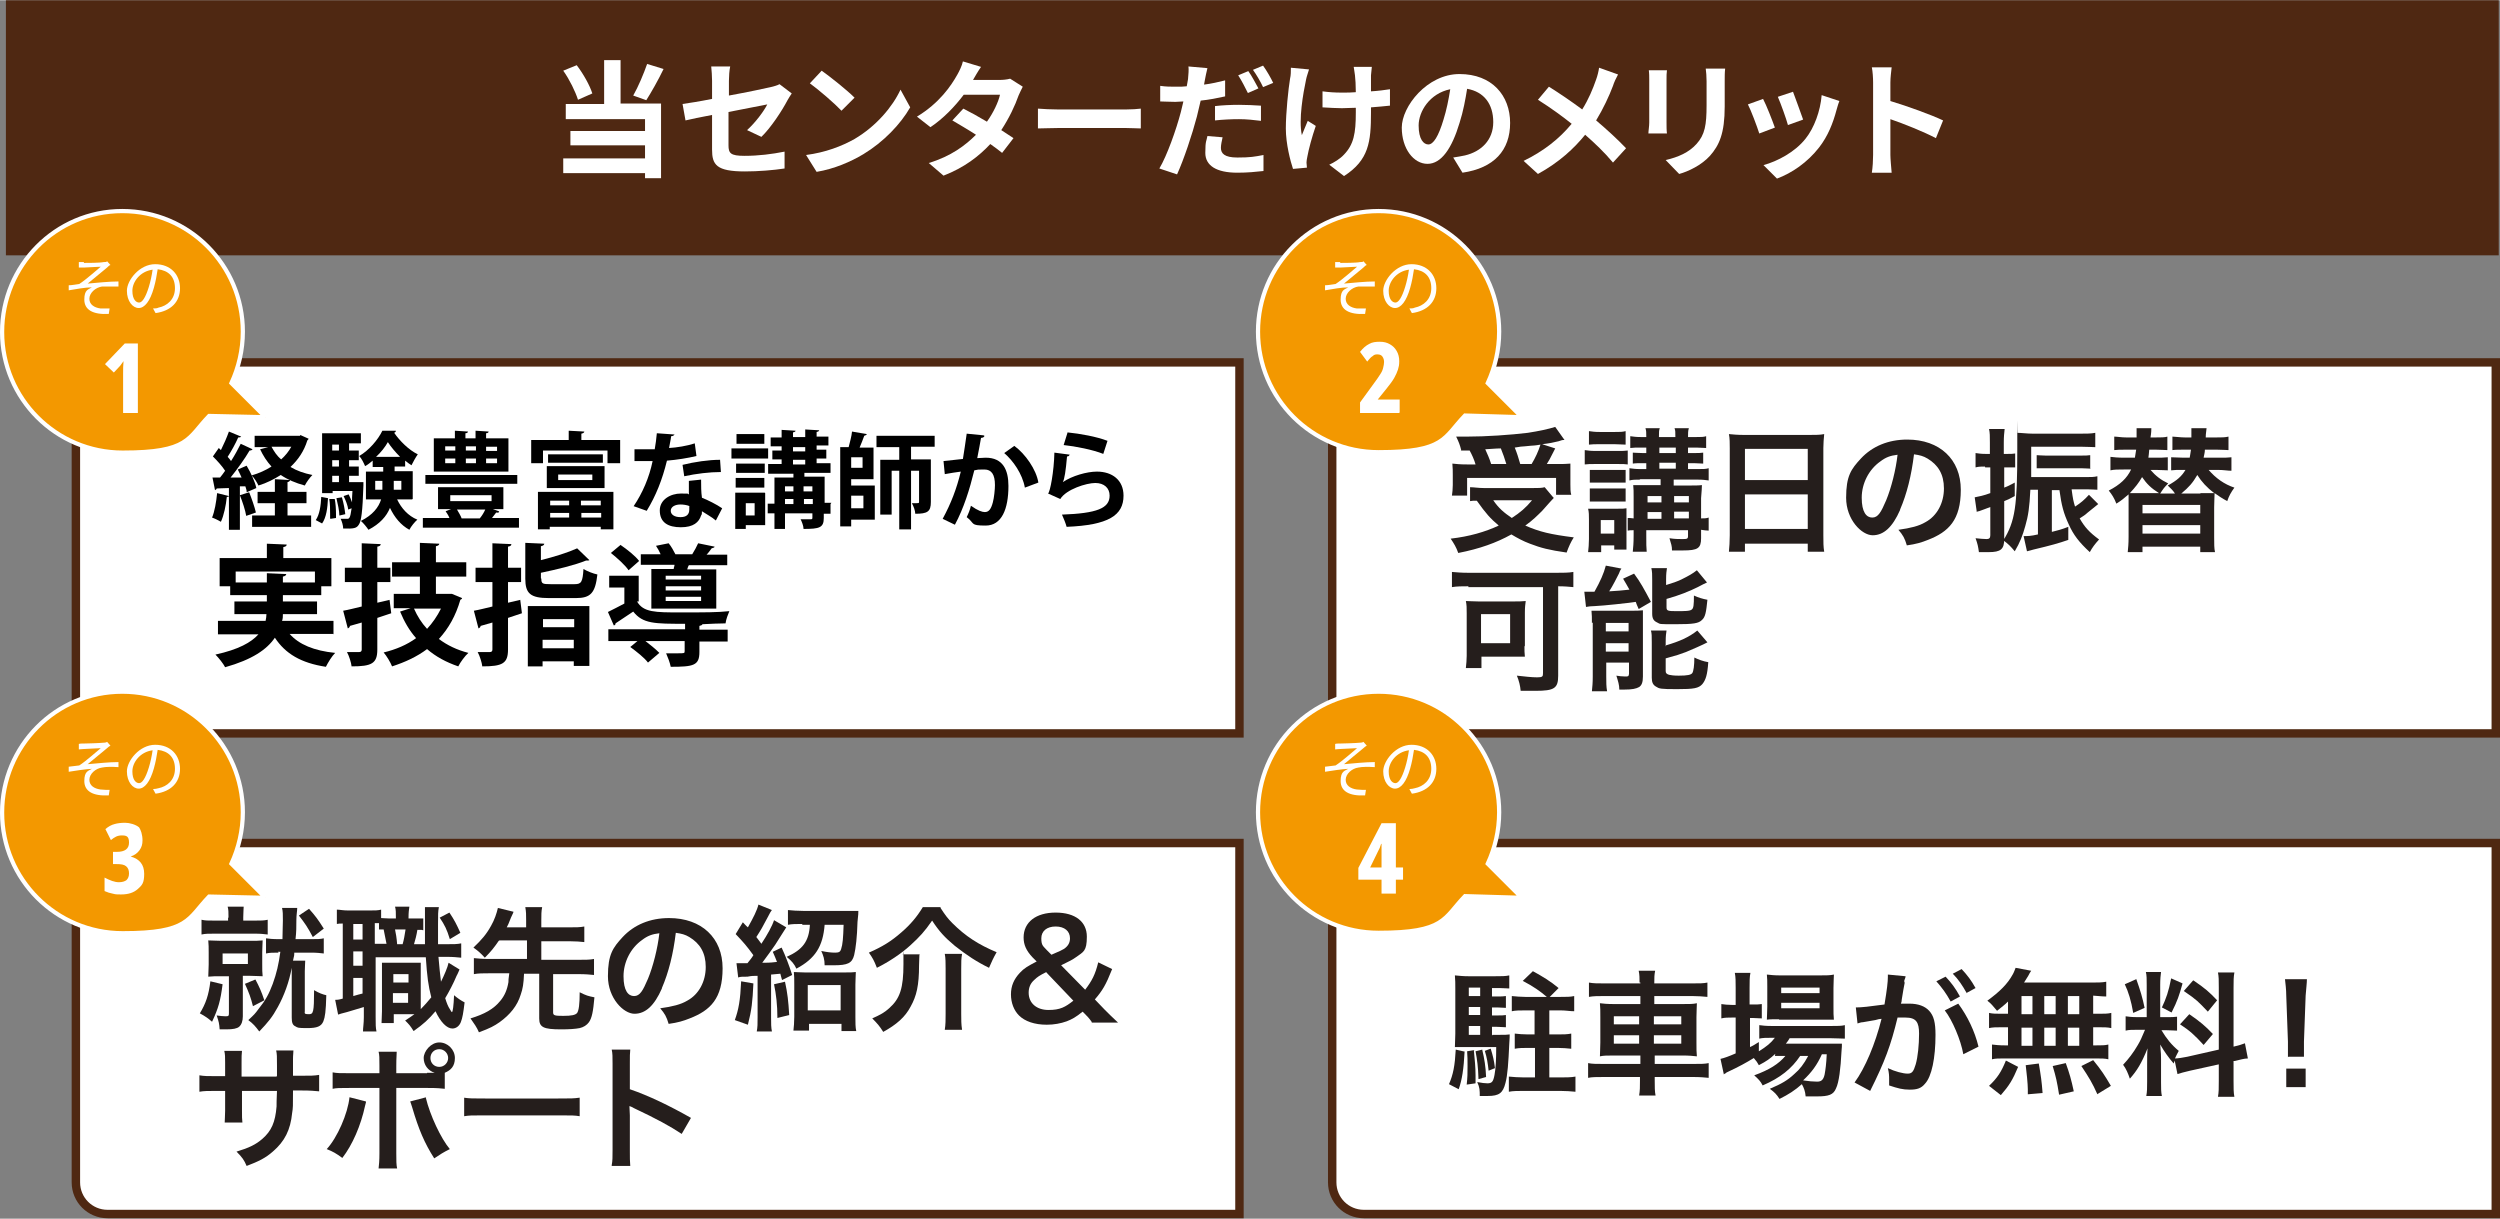
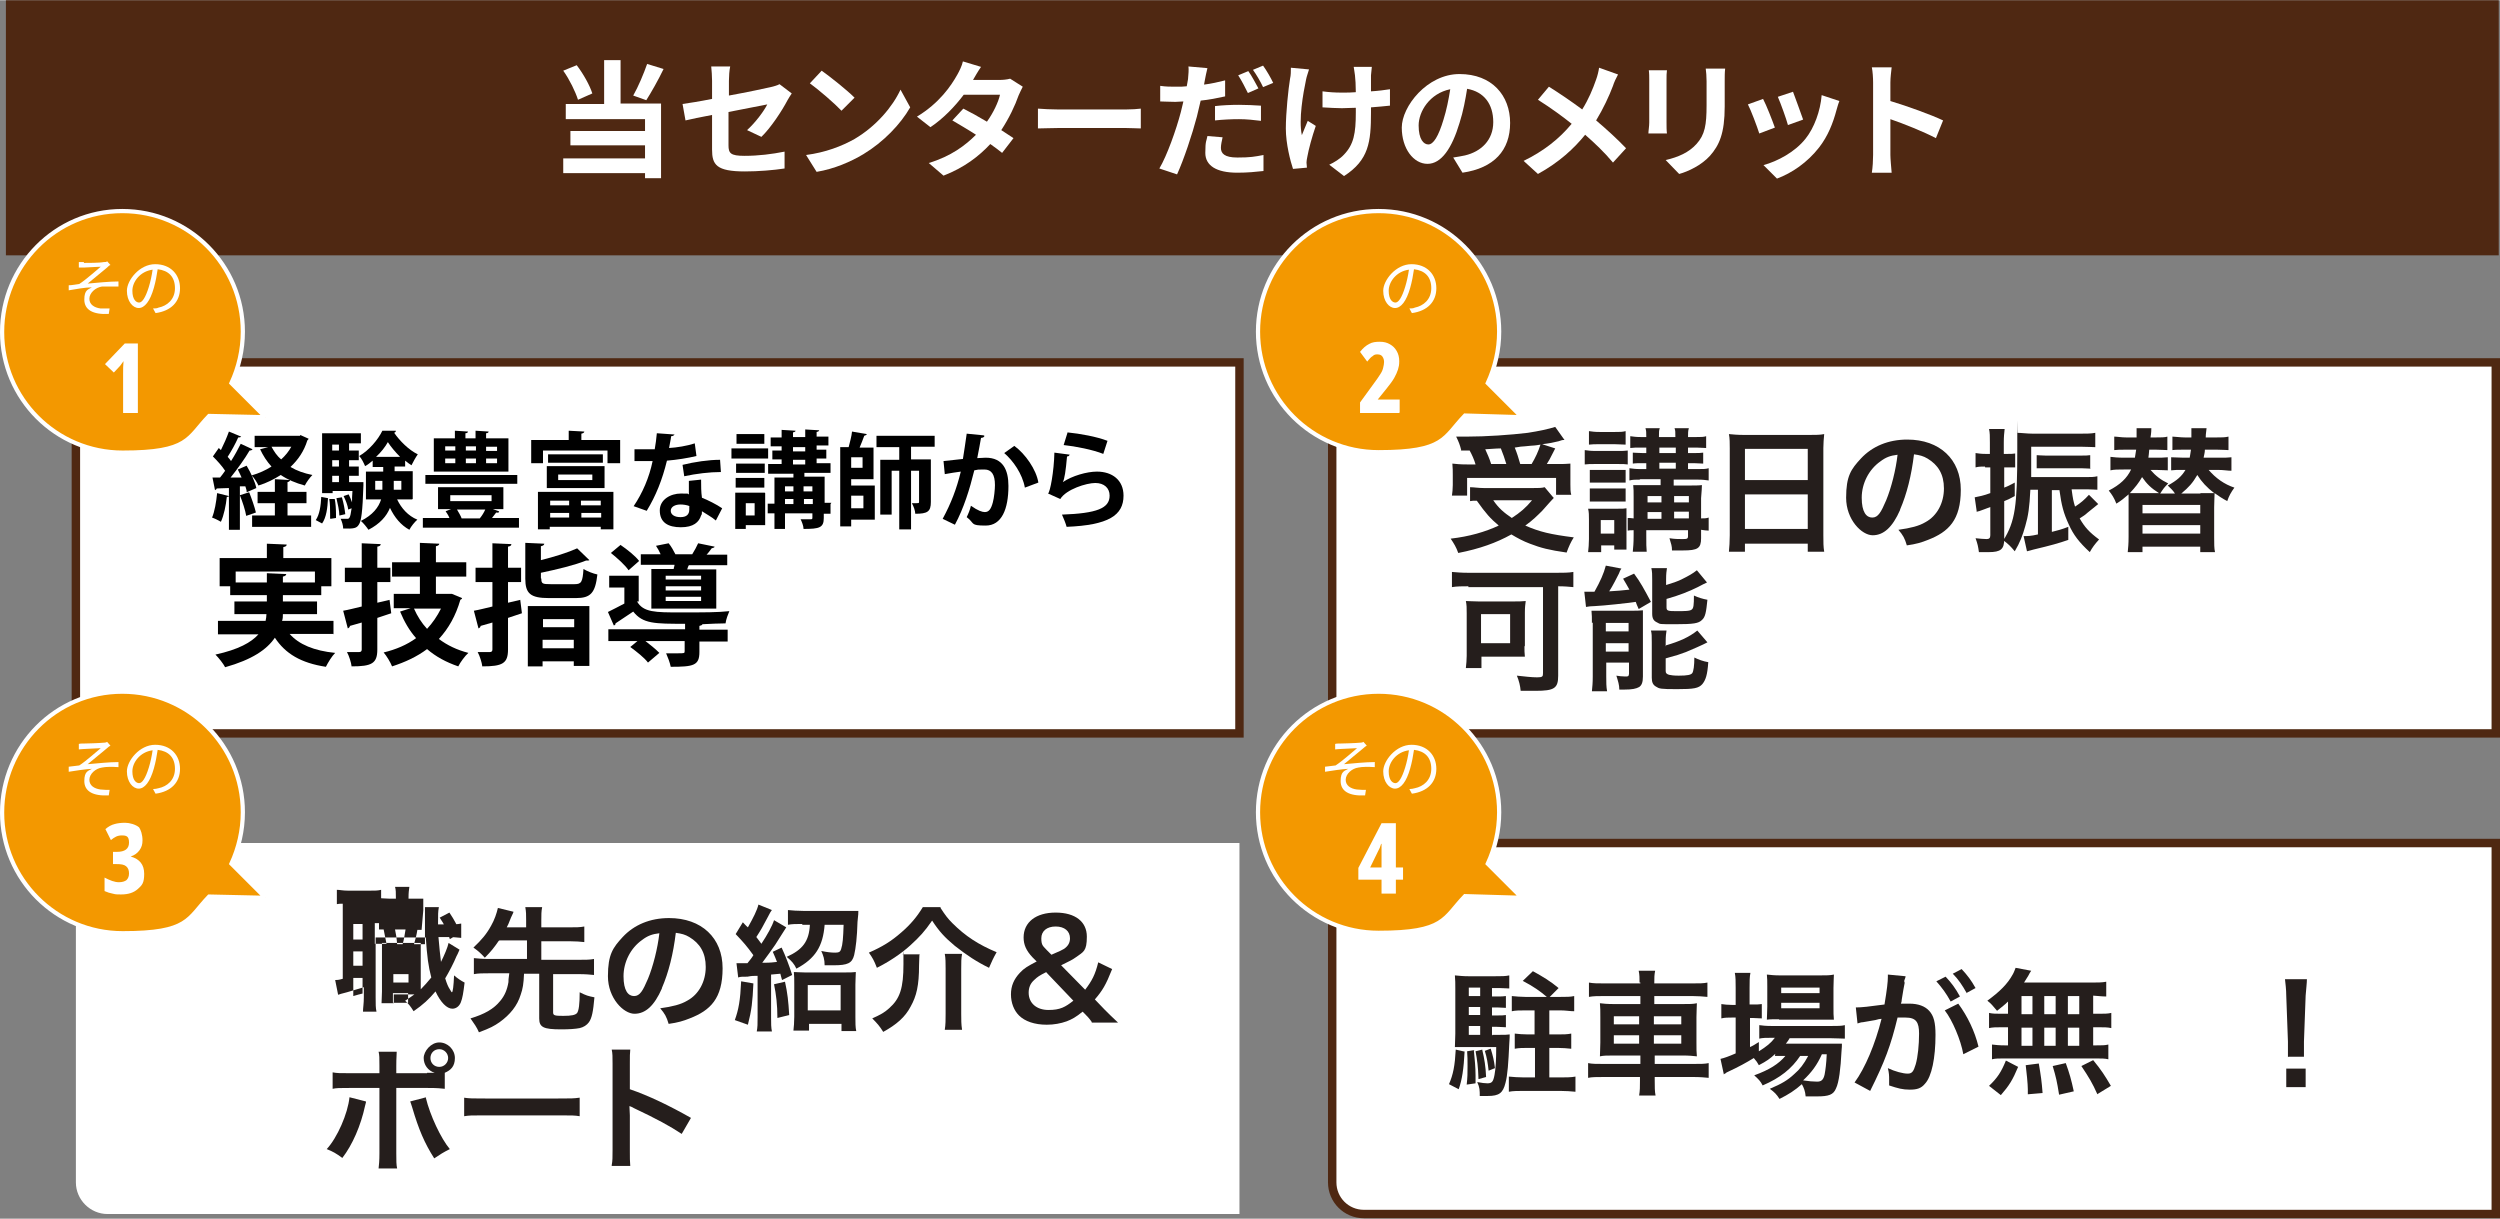
<svg xmlns="http://www.w3.org/2000/svg" width="209.2mm" height="102mm" version="1.1" viewBox="0 0 593 289">
  <rect x="0" y="0" width="593" height="289" fill="#808080" stroke="none" />
  <defs>
    <style>
      .cls-1 {
        fill: none;
        stroke: #fff;
        stroke-miterlimit: 10;
      }

      .cls-2 {
        fill: #251e1c;
      }

      .cls-3 {
        fill: #4f2812;
      }

      .cls-4 {
        fill: #fff;
      }

      .cls-5 {
        fill: #f39800;
      }
    </style>
  </defs>
  <g>
    <g id="_レイヤー_1" data-name="レイヤー_1">
      <rect class="cls-3" x="1.4" y="0" width="591.3" height="60.5" />
      <g>
        <path class="cls-4" d="M137.1,23.6c-.6-1.9-2-4.8-3.5-6.9l3.2-1.3c1.6,2.1,3.1,4.8,3.7,6.7l-3.4,1.5ZM147.3,24.5h9.5v17.7h-3.8v-1.2h-19.4v-3.5h19.4v-3.1h-17.7v-3.4h17.7v-2.8h-18.8v-3.6h9.1v-10.4h3.9v10.3h.1ZM157.4,16.3c-1.3,2.7-2.9,5.5-4.1,7.4l-3.1-1.1c1.2-2.1,2.5-5.2,3.3-7.5l3.9,1.2Z" />
        <path class="cls-4" d="M177.2,30.8c2-1.8,4-4.5,4.8-6.1-.9.2-5,1-9.2,1.8v7.9c0,1.9.5,2.5,3.8,2.5s6.5-.4,9.5-1v4c-2.6.4-6.2.7-9.4.7-6.8,0-7.8-1.6-7.8-5.2v-8.2c-2.7.5-5,1-6.3,1.3l-.7-3.9c1.4-.2,4-.6,7-1.2v-4.3c0-1-.1-2.5-.2-3.4h4.5c-.2.9-.3,2.4-.3,3.4v3.5c4.4-.8,8.6-1.7,9.9-2,.8-.2,1.6-.4,2.1-.7l2.9,2.2c-.3.4-.7,1.1-1,1.6-1.3,2.5-4,6.6-6.2,8.7l-3.4-1.6Z" />
        <path class="cls-4" d="M202.7,32.9c5.1-3,9-7.6,10.9-11.7l2.3,4.2c-2.3,4-6.3,8.2-11.1,11.1-3,1.8-6.9,3.5-11.1,4.2l-2.5-4c4.6-.6,8.5-2.1,11.5-3.8ZM202.7,23.1l-3.1,3.1c-1.6-1.7-5.3-4.9-7.5-6.5l2.8-3c2.1,1.5,6,4.6,7.8,6.4Z" />
        <path class="cls-4" d="M242.6,20.5c-.3.6-.7,1.4-1,2.1-.8,2.3-2.2,5.3-4.1,8.2,1.1.7,2.1,1.4,2.9,1.9l-2.7,3.5c-.7-.6-1.7-1.3-2.8-2.1-2.7,2.9-6.2,5.6-11.1,7.5l-3.5-3c5.3-1.6,8.7-4.2,11.2-6.7-2-1.3-4.1-2.5-5.6-3.4l2.6-2.8c1.6.8,3.6,1.9,5.6,3.1,1.5-2.1,2.7-4.6,3.1-6.4h-8.6c-2.1,2.8-4.9,5.7-7.9,7.7l-3.2-2.5c5.3-3.2,8.1-7.3,9.6-10,.4-.7,1.1-2.1,1.3-3.1l4.3,1.3c-.7,1-1.5,2.4-1.9,3.1h6.2c.9,0,1.9-.1,2.6-.3l3,1.9Z" />
        <path class="cls-4" d="M246.2,25.7c1.1.1,3.3.2,4.8.2h16.1c1.4,0,2.7-.1,3.5-.2v4.7c-.7,0-2.3-.1-3.5-.1h-16.1c-1.7,0-3.7.1-4.8.1v-4.7Z" />
        <path class="cls-4" d="M290.6,22.8c-1.8.4-3.8.8-5.8,1-.3,1.3-.6,2.6-.9,3.8-1.1,4.2-3.1,10.2-4.7,13.7l-4.2-1.4c1.8-3,4-9.2,5.1-13.4.2-.8.4-1.6.6-2.5-.7,0-1.3.1-1.9.1-1.4,0-2.6-.1-3.6-.1v-3.7c1.4.2,2.4.2,3.7.2s1.7,0,2.6-.1c.1-.6.2-1.2.3-1.7.1-1.1.2-2.3.1-3l4.5.4c-.2.8-.5,2.2-.6,2.8l-.2,1.1c1.7-.2,3.4-.6,5-1v3.8h0ZM290,32.5c-.2.9-.4,1.8-.4,2.5,0,1.3.8,2.3,3.9,2.3s4.1-.2,6.2-.6v3.8c-1.8.2-3.8.4-6.2.4-5,0-7.6-1.7-7.6-4.7s.3-2.8.5-4l3.6.3ZM288.2,25.1c1.6-.2,3.8-.3,5.7-.3s3.5.1,5.2.2v3.6c-1.6-.2-3.4-.4-5.2-.4s-3.9.1-5.7.3v-3.4ZM296,22c-.6-1.2-1.5-3-2.3-4.2l2.4-1c.8,1.1,1.8,3,2.4,4.1l-2.5,1.1ZM299.6,15.5c.8,1.1,1.9,3,2.4,4.1l-2.4,1c-.6-1.3-1.6-3-2.4-4.1l2.4-1Z" />
        <path class="cls-4" d="M310.5,16.4c-.2.7-.6,1.8-.7,2.4-.7,3.3-1.8,9.5-1,13.2.4-.9.9-2.3,1.4-3.4l1.9,1.2c-.9,2.6-1.7,5.6-2,7.3-.1.4-.2,1.1-.2,1.4s.1.8.1,1.2l-3.3.3c-.6-1.8-1.7-5.9-1.7-9.6s.6-9.4,1-11.8c.2-.8.2-1.8.2-2.6l4.3.4ZM329.6,25c-1.2.1-2.7.3-4.4.4v1.2c0,7-.5,11.3-6.4,15.1l-3.5-2.7c1.1-.5,2.6-1.4,3.5-2.4,2.3-2.4,2.8-5,2.8-10v-1.1c-1.1,0-2.3.1-3.3.1s-3.1-.1-4.6-.2v-3.8c1.5.2,2.9.3,4.5.3s2.2,0,3.4-.1c0-1.6-.1-3.2-.2-4-.1-.6-.2-1.5-.3-2h4.3c-.1.7-.1,1.3-.2,2v3.8c1.7-.1,3.2-.3,4.5-.5v3.9Z" />
        <path class="cls-4" d="M344.7,37.3c1.1-.2,2-.3,2.8-.5,3.8-.9,6.7-3.6,6.7-7.9s-2.2-7.2-6.2-7.9c-.4,2.5-.9,5.3-1.8,8.1-1.8,6-4.3,9.7-7.6,9.7s-6.1-3.6-6.1-8.6,6-12.7,13.7-12.7,12,5.1,12,11.6-3.8,10.7-11.3,11.8l-2.2-3.6ZM342.4,28.3c.7-2.2,1.2-4.7,1.6-7.2-4.9,1-7.5,5.3-7.5,8.6s1.2,4.5,2.3,4.5c1.2,0,2.4-1.9,3.6-5.9Z" />
        <path class="cls-4" d="M383.8,17.6c-.4.7-1,2-1.2,2.7-.9,2.4-2.3,5.4-4,8.2,2.6,2.2,5.1,4.5,7.1,6.6l-3.1,3.4c-2.1-2.5-4.2-4.5-6.6-6.6-2.6,3.2-6.1,6.5-11.2,9.3l-3.4-3.1c4.9-2.4,8.5-5.3,11.4-8.8-2.1-1.7-5-3.8-8-5.7l2.6-3.1c2.4,1.5,5.5,3.6,7.9,5.4,1.5-2.4,2.5-4.8,3.3-7.1.3-.8.6-2,.7-2.8l4.5,1.6Z" />
        <path class="cls-4" d="M395.4,16.6c-.1.7-.1,1.3-.1,2.3v10.1c0,.8,0,1.9.1,2.6h-4.4c0-.6.2-1.7.2-2.6v-10.1c0-.6,0-1.6-.1-2.3h4.3ZM409.2,16.3c-.1.8-.1,1.8-.1,3v5.9c0,6.4-1.3,9.2-3.5,11.7-2,2.2-5.1,3.7-7.3,4.3l-3.2-3.3c3-.7,5.5-1.8,7.3-3.8,2-2.2,2.4-4.5,2.4-9.2v-5.7c0-1.2-.1-2.2-.2-3h4.6Z" />
        <path class="cls-4" d="M421,30.2l-3.7,1.4c-.5-1.6-2-5.6-2.7-6.9l3.6-1.3c.8,1.5,2.2,5.1,2.8,6.8ZM436.3,23.9c-.4,1-.5,1.6-.7,2.2-.8,3-2,6.1-4.1,8.8-2.8,3.6-6.5,6.1-10,7.4l-3.2-3.2c3.3-.9,7.5-3.1,10-6.3,2-2.5,3.5-6.5,3.8-10.3l4.2,1.4ZM427.7,28.3l-3.6,1.3c-.4-1.5-1.7-5.1-2.4-6.7l3.6-1.2c.5,1.3,1.9,5.2,2.4,6.6Z" />
        <path class="cls-4" d="M459.2,32.7c-3.1-1.6-7.6-3.4-10.8-4.5v8.5c0,.9.2,3,.3,4.2h-4.7c.2-1.2.3-3,.3-4.2v-17.2c0-1.1-.1-2.6-.3-3.6h4.7c-.1,1-.3,2.4-.3,3.6v4.4c4,1.2,9.8,3.3,12.5,4.6l-1.7,4.2Z" />
      </g>
      <g>
        <path class="cls-4" d="M25.5,173.9c-4.1,0-7.5-3.4-7.5-7.5v-73c0-4.1,3.4-7.5,7.5-7.5h268.5v88H25.5Z" />
        <path class="cls-3" d="M293,86.9v86H25.5c-3.6,0-6.5-2.9-6.5-6.5v-73c0-3.6,2.9-6.5,6.5-6.5h267.5M295,84.9H25.5c-4.7,0-8.5,3.8-8.5,8.5v73c0,4.7,3.8,8.5,8.5,8.5h269.5v-90h0Z" />
      </g>
      <g>
        <g>
          <path class="cls-5" d="M63,98.9l-8.1-8.1c1.7-3.7,2.7-7.8,2.7-12.2,0-15.8-12.8-28.6-28.6-28.6S.5,62.9.5,78.7s12.8,28.6,28.6,28.6,15.4-3.4,20.5-8.7l13.4.3Z" />
          <path class="cls-1" d="M63,98.9l-8.1-8.1c1.7-3.7,2.7-7.8,2.7-12.2,0-15.8-12.8-28.6-28.6-28.6S.5,62.9.5,78.7s12.8,28.6,28.6,28.6,15.4-3.4,20.5-8.7l13.4.3Z" />
        </g>
        <g>
          <path class="cls-4" d="M19.9,62.3c.7,0,3.8,0,4.7-.2.4,0,.7,0,.8-.2l.8.9c-.2,0-.6.4-.8.6-1.1.9-3.4,2.8-4.6,3.8,2.3-.2,5.1-.5,7.3-.5v1.2c-1.5,0-3,0-3.9,0-1.5.2-3,1.5-3,2.9s1.2,2.1,2.6,2.3c.9,0,1.7,0,2.2,0l-.2,1.3c-3.8.2-5.8-1-5.8-3.4s1-2.4,1.8-2.9c-1.6,0-3.7.4-5.5.7v-1.2c.7,0,1.8-.2,2.5-.3,1.7-1.1,4.1-3.3,5.1-4.1-.7,0-3.4.2-4,.2s-.9,0-1.2,0v-1.3c.3,0,.7,0,1.2,0Z" />
          <path class="cls-4" d="M36.3,73.1c.5,0,.9,0,1.3-.2,2-.4,3.9-1.9,3.9-4.6s-1.5-4.2-4.1-4.5c-.2,1.4-.5,3-.9,4.4-.9,3.2-2.2,4.8-3.6,4.8s-2.8-1.6-2.8-4.1,3-6.3,6.7-6.3,5.9,2.5,5.9,5.7-2.1,5.4-5.8,5.9l-.6-1.1ZM35.3,68c.4-1.3.7-2.7.9-4.1-3,.4-4.8,2.9-4.8,5s.9,2.8,1.6,2.8c.7,0,1.5-1.1,2.3-3.7Z" />
        </g>
        <path class="cls-4" d="M32.7,97.9h-3.5v-9.3c0-1.1,0-2,.1-3-.2.3-.5.7-.8,1.1l-1.5,1.6-2.1-2,4.7-4.9h3.1v16.5Z" />
      </g>
      <g>
        <path class="cls-4" d="M323.5,173.9c-4.1,0-7.5-3.4-7.5-7.5v-73c0-4.1,3.4-7.5,7.5-7.5h268.5v88h-268.5Z" />
        <path class="cls-3" d="M591,86.9v86h-267.5c-3.6,0-6.5-2.9-6.5-6.5v-73c0-3.6,2.9-6.5,6.5-6.5h267.5M593,84.9h-269.5c-4.7,0-8.5,3.8-8.5,8.5v73c0,4.7,3.8,8.5,8.5,8.5h269.5v-90h0Z" />
      </g>
      <g>
        <g>
          <path class="cls-5" d="M361,98.9l-8.1-8.1c1.7-3.7,2.7-7.8,2.7-12.2,0-15.8-12.8-28.6-28.6-28.6s-28.6,12.8-28.6,28.6,12.8,28.6,28.6,28.6,15.4-3.4,20.5-8.7l13.5.4Z" />
          <path class="cls-1" d="M361,98.9l-8.1-8.1c1.7-3.7,2.7-7.8,2.7-12.2,0-15.8-12.8-28.6-28.6-28.6s-28.6,12.8-28.6,28.6,12.8,28.6,28.6,28.6,15.4-3.4,20.5-8.7l13.5.4Z" />
        </g>
        <g>
-           <path class="cls-4" d="M317.9,62.3c.7,0,3.8,0,4.7-.2.4,0,.7,0,.8-.2l.8.9c-.2,0-.6.4-.8.6-1.1.9-3.4,2.8-4.6,3.8,2.3-.2,5.1-.5,7.3-.5v1.2c-1.5,0-3,0-3.9,0-1.5.2-3,1.5-3,2.9s1.2,2.1,2.6,2.3c.9,0,1.7,0,2.2,0l-.2,1.3c-3.8.2-5.8-1-5.8-3.4s1-2.4,1.8-2.9c-1.6,0-3.7.4-5.5.7v-1.2c.7,0,1.8-.2,2.5-.3,1.7-1.1,4.1-3.3,5.1-4.1-.7,0-3.4.2-4,.2s-.9,0-1.2,0v-1.3c.3,0,.7,0,1.2,0Z" />
          <path class="cls-4" d="M334.3,73.1c.5,0,.9,0,1.3-.2,2-.4,3.9-1.9,3.9-4.6s-1.5-4.2-4.1-4.5c-.2,1.4-.5,3-.9,4.4-.9,3.2-2.2,4.8-3.6,4.8s-2.8-1.6-2.8-4.1,3-6.3,6.7-6.3,5.9,2.5,5.9,5.7-2.1,5.4-5.8,5.9l-.6-1.1ZM333.3,68c.4-1.3.7-2.7.9-4.1-3,.4-4.8,2.9-4.8,5s.9,2.8,1.6,2.8c.7,0,1.5-1.1,2.3-3.7Z" />
        </g>
        <path class="cls-4" d="M331.9,97.9h-9.3v-2.5l3.2-4.4c.7-.9,1.2-1.7,1.6-2.3.4-.6.6-1.1.7-1.6.1-.4.2-.9.2-1.3s-.1-.9-.4-1.3c-.2-.3-.6-.5-1.1-.5s-.8,0-1.2.4c-.4.2-.8.7-1.3,1.3l-1.7-2.3c.7-.9,1.4-1.5,2.2-1.9.7-.4,1.5-.5,2.5-.5s1.7.2,2.4.6c.7.4,1.2.9,1.6,1.6s.6,1.5.6,2.4-.1,1.3-.3,2c-.2.6-.5,1.3-.9,2s-1,1.5-1.8,2.5l-2.1,2.6h0c0,0,5.2,0,5.2,0v3.1h-.1Z" />
      </g>
      <g>
        <path class="cls-4" d="M25.5,287.9c-4.1,0-7.5-3.4-7.5-7.5v-73c0-4.1,3.4-7.5,7.5-7.5h268.5v88H25.5Z" />
-         <path class="cls-3" d="M293,200.9v86H25.5c-3.6,0-6.5-2.9-6.5-6.5v-73c0-3.6,2.9-6.5,6.5-6.5h267.5M295,198.9H25.5c-4.7,0-8.5,3.8-8.5,8.5v73c0,4.7,3.8,8.5,8.5,8.5h269.5v-90h0Z" />
      </g>
      <g>
        <g>
          <path class="cls-5" d="M63,212.9l-8.1-8.1c1.7-3.7,2.7-7.8,2.7-12.2,0-15.8-12.8-28.6-28.6-28.6S.5,176.9.5,192.7s12.8,28.6,28.6,28.6,15.4-3.4,20.5-8.7l13.4.3Z" />
          <path class="cls-1" d="M63,212.9l-8.1-8.1c1.7-3.7,2.7-7.8,2.7-12.2,0-15.8-12.8-28.6-28.6-28.6S.5,176.9.5,192.7s12.8,28.6,28.6,28.6,15.4-3.4,20.5-8.7l13.4.3Z" />
        </g>
        <g>
          <path class="cls-4" d="M19.9,176.3c.7,0,3.8-.1,4.7-.2.4,0,.7-.1.8-.2l.8.9c-.2.1-.6.4-.8.6-1.1.9-3.4,2.8-4.6,3.8,2.3-.2,5.1-.5,7.3-.5v1.2c-1.5-.1-3-.1-3.9.1-1.5.2-3,1.5-3,2.9s1.2,2.1,2.6,2.3c.9.1,1.7.1,2.2.1l-.2,1.3c-3.8.2-5.8-1-5.8-3.4s1-2.4,1.8-2.9c-1.6.1-3.7.4-5.5.7v-1.2c.7-.1,1.8-.2,2.5-.3,1.7-1.1,4.1-3.3,5.1-4.1-.7,0-3.4.2-4,.2s-.9.1-1.2.1v-1.3c.3-.1.7-.1,1.2-.1Z" />
          <path class="cls-4" d="M36.3,187.1c.5,0,.9-.1,1.3-.2,2-.4,3.9-1.9,3.9-4.6s-1.5-4.2-4.1-4.5c-.2,1.4-.5,3-.9,4.4-.9,3.2-2.2,4.8-3.6,4.8s-2.8-1.6-2.8-4.1,3-6.3,6.7-6.3,5.9,2.5,5.9,5.7-2.1,5.4-5.8,5.9l-.6-1.1ZM35.3,182c.4-1.3.7-2.7.9-4.1-3,.4-4.8,2.9-4.8,5s.9,2.8,1.6,2.8,1.5-1.1,2.3-3.7Z" />
        </g>
        <path class="cls-4" d="M33.8,199.3c0,.9-.2,1.6-.7,2.3s-1.2,1.2-2.1,1.5h0c2.1.6,3.2,1.9,3.2,4.1s-.5,2.7-1.5,3.6c-1,.9-2.3,1.3-4,1.3s-1.4-.1-2-.2-1.2-.3-1.9-.6v-3.2c.6.3,1.2.6,1.8.8.6.2,1.1.3,1.6.3.8,0,1.4-.2,1.8-.5.4-.4.6-.9.6-1.6s-.2-1.3-.7-1.7-1.2-.5-2.3-.5h-.8v-2.9h.9c1.9,0,2.9-.7,2.9-2.2s-.6-1.7-1.7-1.7-1.7.4-2.6,1.1l-1.3-2.6c.7-.6,1.4-1,2.2-1.2.7-.2,1.5-.3,2.5-.3s2.5.4,3.3,1.1c.4.6.8,1.7.8,3.1Z" />
      </g>
      <g>
        <path class="cls-4" d="M323.5,287.9c-4.1,0-7.5-3.4-7.5-7.5v-73c0-4.1,3.4-7.5,7.5-7.5h268.5v88h-268.5Z" />
        <path class="cls-3" d="M591,200.9v86h-267.5c-3.6,0-6.5-2.9-6.5-6.5v-73c0-3.6,2.9-6.5,6.5-6.5h267.5M593,198.9h-269.5c-4.7,0-8.5,3.8-8.5,8.5v73c0,4.7,3.8,8.5,8.5,8.5h269.5v-90h0Z" />
      </g>
      <g>
        <g>
          <path class="cls-5" d="M361,212.9l-8.1-8.1c1.7-3.7,2.7-7.8,2.7-12.2,0-15.8-12.8-28.6-28.6-28.6s-28.6,12.8-28.6,28.6,12.8,28.6,28.6,28.6,15.4-3.4,20.5-8.7l13.5.4Z" />
          <path class="cls-1" d="M361,212.9l-8.1-8.1c1.7-3.7,2.7-7.8,2.7-12.2,0-15.8-12.8-28.6-28.6-28.6s-28.6,12.8-28.6,28.6,12.8,28.6,28.6,28.6,15.4-3.4,20.5-8.7l13.5.4Z" />
        </g>
        <g>
          <path class="cls-4" d="M317.9,176.3c.7,0,3.8-.1,4.7-.2.4,0,.7-.1.8-.2l.8.9c-.2.1-.6.4-.8.6-1.1.9-3.4,2.8-4.6,3.8,2.3-.2,5.1-.5,7.3-.5v1.2c-1.5-.1-3-.1-3.9.1-1.5.2-3,1.5-3,2.9s1.2,2.1,2.6,2.3c.9.1,1.7.1,2.2.1l-.2,1.3c-3.8.2-5.8-1-5.8-3.4s1-2.4,1.8-2.9c-1.6.1-3.7.4-5.5.7v-1.2c.7-.1,1.8-.2,2.5-.3,1.7-1.1,4.1-3.3,5.1-4.1-.7,0-3.4.2-4,.2s-.9.1-1.2.1v-1.3c.3-.1.7-.1,1.2-.1Z" />
          <path class="cls-4" d="M334.3,187.1c.5,0,.9-.1,1.3-.2,2-.4,3.9-1.9,3.9-4.6s-1.5-4.2-4.1-4.5c-.2,1.4-.5,3-.9,4.4-.9,3.2-2.2,4.8-3.6,4.8s-2.8-1.6-2.8-4.1,3-6.3,6.7-6.3,5.9,2.5,5.9,5.7-2.1,5.4-5.8,5.9l-.6-1.1ZM333.3,182c.4-1.3.7-2.7.9-4.1-3,.4-4.8,2.9-4.8,5s.9,2.8,1.6,2.8,1.5-1.1,2.3-3.7Z" />
        </g>
        <path class="cls-4" d="M332.8,208.6h-1.7v3.3h-3.4v-3.3h-5.5v-2.8l5.5-10.6h3.4v10.5h1.7v2.9ZM327.7,205.7v-5.6h-.1c-.2.7-.4,1.2-.7,1.7l-1.9,3.9h2.7Z" />
      </g>
      <g>
        <path class="cls-2" d="M368.6,118q-.5.5-2.8,3.1c-1.1,1.1-2.3,2.3-4,3.5,3.4,1.5,6,2.1,11.5,2.8-.7,1.1-1.2,2.2-1.7,3.6-4.2-.6-6.1-1.1-8.7-2.1-1.6-.6-2.9-1.3-4.4-2.2-3.6,2-7.5,3.4-12.6,4.4-.5-1.4-1-2.2-1.8-3.4,4.4-.5,8.2-1.6,11.4-3.1-2-1.7-3-2.8-5.2-5.9-.9,0-1,0-1.6.1v-3.3c.9,0,2,.2,3.3.2h11.6c1.3,0,2.1,0,2.8-.2l2.1,2.5ZM346.6,106.7c-.3-1.2-.6-2-1.2-3.2,1.1,0,2,0,2.5,0,4.6,0,10.4-.4,14.5-.9,2.6-.4,4.9-.9,6.5-1.4l2.2,3.1c-.5,0-.6,0-1.4.3-1.2.3-2.2.5-3.9.7l3.1,1c-1.4,2.8-1.5,2.9-2,3.7h2.1c1.8,0,2.6,0,3.5-.1,0,.8,0,1.5,0,2.7v2.3c0,.9,0,1.7.2,2.4h-3.6v-4h-21.1v4.2h-3.6c.1-.7.2-1.6.2-2.5v-2.4c0-.9,0-1.6-.1-2.7,1,.1,1.8.2,3.5.2h2c-.3-1.1-.9-2.4-1.4-3.3h-2.1ZM357.3,110c-.4-1.3-.8-2.5-1.3-3.7,0,0-1.3,0-3.7.2.5,1.1,1,2.2,1.4,3.5h3.7ZM354.2,118.6c1.3,1.9,2.5,2.9,4.4,4.2,2-1.3,3.3-2.4,4.8-4.2h-9.2ZM363.3,110c.9-1.5,1.6-3,2.1-4.6-.8.1-1.1.2-1.4.2-.4,0-1.2.1-2.3.2-.5,0-1.3.1-2.4.3.6,1.5.8,2.2,1.3,3.9h2.7Z" />
        <path class="cls-2" d="M375.9,106.7c.7.1,1.4.2,2.5.2h5.2c1.3,0,1.8,0,2.5-.1v3.3c-.8-.1-1-.1-2.4-.1h-5.3c-1.1,0-1.8,0-2.5.1v-3.3ZM376.7,130.9c.1-.9.2-2,.2-3.1v-4.6c0-1.1,0-1.7-.2-2.6.9,0,1.3,0,2.3,0h4.8c1.1,0,1.4,0,2-.1,0,.7,0,1.1,0,2.4v5.2c0,.8,0,1.8,0,2.2h-2.9v-1h-3.1v1.6h-3.1ZM376.9,102.2c.8.1,1.3.2,2.6.2h3.5c1.3,0,1.8,0,2.6-.2v3.2c-.8,0-1.5-.1-2.6-.1h-3.5c-1.1,0-1.9,0-2.6.1v-3.2ZM377.1,111.4c.6,0,1,0,2,0h4.5c1,0,1.4,0,2,0v3c-.7,0-1.1,0-2,0h-4.5c-1,0-1.4,0-2,0v-3ZM377.1,115.8c.6,0,1,0,2,0h4.5c1,0,1.4,0,2,0v3.1c-.5,0-1,0-2,0h-4.5c-.9,0-1.4,0-2,0v-3.1ZM379.7,126.5h3.2v-3.2h-3.2v3.2ZM389.1,113.7c-1.2,0-1.8,0-2.6.2v-2.9c.8.1,1.4.2,2.6.2h1.4v-1.4h-.9c-.9,0-1.7,0-2.3.1v-2.6c.5,0,1.3.1,2.3.1h.9v-1.3h-1.4c-1,0-1.6,0-2.4.1v-2.8c.8.1,1.3.2,2.5.2h1.3c0-1.1,0-1.5-.2-2.1h3.4c-.2.5-.2,1-.2,2.1h3.9c0-1.3,0-1.5-.2-2.1h3.4c-.2.6-.2,1.2-.2,2.1h2c1.1,0,1.7,0,2.3-.2v2.8c-.7,0-1.4-.1-2.3-.1h-2v1.3h1.4c1.1,0,1.5,0,2.2-.1v2.6c-.6,0-1.4-.1-2.2-.1h-1.4v1.4h2.3c1.3,0,1.9,0,2.6-.2v2.9c-.8-.1-1.3-.2-2.6-.2h-5.7v1.4h3.7c1.2,0,2.2,0,3-.1q0,.7-.2,3.1v4.8c.8,0,1.2,0,1.8-.2v3.1c-.6,0-1-.1-1.8-.2v2c0,2.4-.8,2.9-4.3,2.9s-1,0-2.6,0c0-1.1-.2-1.5-.6-2.9,1.2.2,2.2.2,2.9.2,1.2,0,1.5,0,1.5-.7v-1.4h-9.9v1.2c0,2.2,0,2.8.1,3.9h-3.3c.1-1.2.2-1.9.2-3.9v-1.2c-.7,0-1,0-1.4.1v-3c.4,0,.7,0,1.4.1v-5c0-1.3,0-2.1-.1-2.9.9,0,1.5,0,3,0h3.5v-1.4h-5ZM394.1,117.6h-3.3v1.5h3.3v-1.5ZM394.1,121.4h-3.3v1.6h3.3v-1.6ZM397.5,107.4v-1.3h-3.9v1.3h3.9ZM397.5,111.1v-1.4h-3.9v1.4h3.9ZM400.6,119.1v-1.5h-3.5v1.5h3.5ZM400.6,122.9v-1.6h-3.5v1.6h3.5Z" />
        <path class="cls-2" d="M410.3,106.3c0-1.2,0-2.4-.2-3.4,1,.1,2.1.2,3.6.2h15.5c1.5,0,2.5,0,3.5-.2-.1,1.2-.2,2.1-.2,3.3v20.7c0,1.7,0,2.7.2,3.9h-3.9v-1.9h-14.9v1.9h-3.8c.1-1.1.2-2.4.2-3.9v-20.5ZM413.9,113.8h14.9v-7.4h-14.9v7.4ZM413.9,125.4h14.9v-8.2h-14.9v8.2Z" />
        <path class="cls-2" d="M450.7,120.9c-1.8,4.1-3.9,6-6.5,6s-6.3-3.7-6.3-8.9,1.2-6.8,3.5-9.3c2.7-2.9,6.5-4.5,11-4.5,7.7,0,12.7,4.7,12.7,11.9s-2.9,10-7.8,11.9c-1.5.6-2.8,1-5,1.3-.5-1.7-.9-2.4-2-3.7,2.9-.4,4.9-.9,6.4-1.8,2.8-1.5,4.4-4.6,4.4-8s-1.4-5.6-3.9-7.1c-1-.6-1.8-.8-3.2-1-.6,5-1.7,9.4-3.3,13.1ZM446,109.4c-2.7,1.9-4.4,5.2-4.4,8.6s1.1,4.7,2.5,4.7,2.1-1.3,3.3-4.1c1.2-2.9,2.3-7.2,2.7-10.8-1.7.2-2.8.6-4.1,1.6Z" />
        <path class="cls-2" d="M470.8,110.6c-.8,0-1.4,0-2.2.2v-3.4c.8.1,1.3.2,2.3.2h1.1v-2.7c0-1.5,0-2.3-.2-3.2h3.7c-.1,1-.2,1.7-.2,3.2v2.7h1c.7,0,1.1,0,1.7-.1v3.3c-.6,0-1,0-1.6,0h-1v4.8c.8-.3,1.2-.5,2.5-1.2v3.2c-1.3.7-1.7.9-2.5,1.2v9c0,2.4-.8,3.1-3.7,3.1s-.8,0-2.3,0c-.2-1.4-.3-1.9-.8-3.3.9.1,2,.2,2.6.2s.9-.2.9-.9v-6.7c-1.1.4-1.8.7-2.7,1-.2,0-.3,0-.5.2l-.5-3.5c1-.2,2.1-.4,3.7-1v-6.1h-1.2ZM491.4,116.1c.3,2.2.4,2.7.8,4,1.4-.9,2.2-1.6,3.3-2.8l2.2,2.2q-.6.5-2.6,2.1c-.4.4-1,.8-1.8,1.3,1.2,2.1,2.3,3.3,4.6,5-1,1.1-1.6,1.9-2.2,3-2.5-2.3-3.9-4.1-5-6.6-1.2-2.6-1.7-4.4-2.2-8.1h-1.8v9.9c1.5-.4,2.1-.5,3.9-1.2v3.1c-2.3.8-4.1,1.3-8.3,2.3-.6.2-.8.2-1.5.4l-.8-3.6c.9,0,1.7,0,3.4-.4v-10.6h-1.8c-.2,4.2-.5,6.2-1.2,8.6-.6,2.2-1.3,4-2.5,6-1-1.2-1.5-1.7-2.7-2.6,2.8-4.5,3.3-8.1,3.3-21.4s0-3.1-.1-4.1c1.1,0,2.4.2,3.8.2h11.2c1.5,0,2.6,0,3.6-.2v3.4c-.7,0-1.7-.1-3.3-.1h-11.9v3.4c0,1.5,0,2.3,0,3.8h12.9c1.3,0,2,0,2.8-.2v3.2c-.6,0-1.3-.1-2.4-.1h-3.7ZM495.9,111.1c-.6,0-1.3-.1-2.3-.1h-8.4c-1,0-1.5,0-2.1,0v-3.1c.5,0,1.1.1,2.1.1h8.3c1.1,0,1.7,0,2.3-.1v3.1Z" />
        <path class="cls-2" d="M523.8,111.3c1.8,2.1,3.8,3.5,6.2,4.3-.8,1.1-1.3,2-1.7,3.2-1.3-.7-2-1.2-3-1.9,0,.9-.1,2-.1,3.4v7c0,1.7,0,2.7.2,3.6h-3.5v-1.3h-13.7v1.3h-3.5c.1-1,.2-2,.2-3.6v-7c0-1.2,0-2.3,0-3.1-1.2,1-1.6,1.4-2.9,2.2-.5-1.3-1-2.1-1.8-3.1,2.7-1.4,4.3-2.9,5.3-5h-1.7c-1.5,0-2.3,0-3.2.2v-3.2c.9.1,1.7.2,3.3.2h2.5c.1-.8.2-1.1.3-1.9h-2.4c-1.4,0-2,0-2.8.1v-3.2c.7,0,1.7.2,2.9.2h2.4v-.3c0-1.2,0-1.4,0-1.9h3.5c0,.3,0,1.1-.2,2.2h1.2c1.2,0,2.3,0,2.8-.2v3.2c-.7,0-1.5-.1-2.7-.1h-1.6c-.1,1.1-.1,1.2-.2,1.9h1.7c1.2,0,2,0,2.9-.1v3.1c-.8,0-1.4-.1-2.8-.1h-1.3c1.2,1.4,2.5,2.4,4.2,3.2-.9.9-1.2,1.3-1.9,2.4h3.5c-.5-.8-1-1.2-1.7-1.9,2.2-1.2,3.3-2.2,4.2-3.7h-.6c-1.4,0-2,0-2.8.1v-3.1c.9,0,1.8.1,2.9.1h1.5c.1-.7.2-1.1.3-1.9h-1.6c-1.2,0-2.1,0-2.8.1v-3.2c.6,0,1.9.2,3,.2h1.5c0-1.6,0-1.7,0-2.2h3.6c0,.4-.2,1.2-.2,2.2h2.5c1.2,0,2.1,0,2.9-.2v3.2c-.7,0-1.2-.1-2.7-.1h-2.9c0,.8-.2,1.2-.3,1.9h3.6c1.6,0,2.1,0,3-.1v3.2c-.9,0-1.8-.2-3.2-.2h-2.4ZM512.1,116.9c-1.9-1.2-2.9-2.2-4-3.8-.8,1.4-1.6,2.4-2.9,3.8.8,0,1.7,0,3,0h4ZM508.2,121.7h13.7v-2h-13.7v2ZM508.2,126.5h13.7v-2h-13.7v2ZM522,116.9c1.5,0,2.3,0,3.2,0-1.7-1.3-3-2.7-4-4.3-1.1,1.9-2,2.9-3.8,4.4h4.5Z" />
        <path class="cls-2" d="M348.3,139c-1.4,0-2.7,0-3.9.2v-3.6c1.2.1,2.3.2,3.9.2h21c1.4,0,2.8,0,3.9-.2v3.6c-1.1-.1-2.1-.2-3.6-.2v21.2c0,3-.9,3.6-5.4,3.6s-2.1,0-3.5,0c-.1-1.2-.4-2.4-.9-3.6,1.9.2,3.5.4,4.8.4s1.4-.2,1.4-1v-20.4h-17.7ZM361.6,153.1c0,1,0,1.8.1,2.6-.5,0-.7,0-1.2,0h-.8c-.4,0-.7,0-.8,0h-7.5v2.7h-3.7c.1-1,.2-1.9.2-2.9v-10.1c0-1.2,0-2-.2-2.9.8,0,1.7.1,3,.1h8.1c1.3,0,2.2,0,3.1-.1-.1.8-.2,1.4-.2,2.7v8.1ZM351.3,152.5h6.9v-6.9h-6.9v6.9Z" />
        <path class="cls-2" d="M375.8,140.3c.4,0,1.2,0,1.5,0s.2,0,.4,0h.5c1.4-2.5,2.2-4.3,2.7-6.2l3.7.7c-.3.4-.4.7-.6,1.2-.4.8-1.5,3-2.3,4.2,2-.1,2.8-.2,4.8-.4-.6-1.1-.8-1.4-1.5-2.6l2.6-1.2c1.5,2,2.4,3.7,4,6.7l-2.9,1.7c-.4-.8-.5-1.2-.7-1.7-2,.3-7.5.9-9.7,1-.8,0-1.6.1-2.1.2l-.4-3.6ZM377.6,147.7c0-1.1,0-2-.1-2.9.7,0,1.3,0,2.3,0h7c1.3,0,2,0,2.9-.1,0,.9,0,1.4,0,3v12.7c0,1.4-.3,2.1-.9,2.5-.7.4-1.7.6-3.4.6s-.8,0-1.3,0c0-1.1-.3-2-.7-3.3.6.1,1.4.2,2.1.2s.8,0,.9-.6v-2.7h-5.4v3.2c0,1.5,0,2.5.2,3.6h-3.6c.1-1.1.2-1.9.2-3.5v-12.8ZM380.9,149.7h5.4v-2h-5.4v2ZM380.9,154.5h5.4v-2h-5.4v2ZM395.2,138.7c1.7-.5,2.5-.8,3.6-1.3,1.8-.9,2.7-1.4,3.7-2.2l2.4,2.9q-.7.3-2.2,1.1c-2,1-4.5,2-7.4,2.8v2c0,.8.3.9,2.3.9s3.3,0,3.7-.4c.4-.3.5-1,.5-3.3,1.1.5,2.1.8,3.2,1-.3,3-.5,4.1-1.3,4.8-.8.8-2,1-6.2,1s-3.6,0-4.4-.4c-.9-.4-1.2-1-1.2-2.1v-8c0-1.2,0-2-.2-2.8h3.7c-.1.7-.2,1.3-.2,2.6v1.5ZM395.2,153c3.1-.9,5.4-1.9,7.4-3.5l2.4,2.8c-.9.5-4.1,1.9-5.1,2.3-1.6.6-1.9.7-4.8,1.5v3c0,.5.2.7.8.9.5.1,1.1.2,2.3.2,2.1,0,2.9-.2,3.2-.6.3-.4.5-1.8.5-3.7,1,.5,2.1.9,3.3,1.1-.2,3-.6,4.2-1.4,5.2-.9,1-2,1.2-6,1.2s-4.2-.1-5-.6c-.7-.4-1-1-1-2.1v-8.4c0-1.5,0-2.1-.2-2.8h3.7c-.1.7-.2,1.2-.2,2.7v1.1Z" />
      </g>
      <g>
-         <path class="cls-2" d="M52.8,233.4c-.5,3.9-1,5.7-2.5,8.9-.9-.8-1.6-1.3-2.9-2,1.4-2.3,2.1-4.3,2.5-7.6l2.9.7ZM54.2,217.6c0-1.3,0-1.9-.2-2.6h3.8c0,.6-.1,1.2-.1,2.5v.8h2.8c1.4,0,2.1,0,3-.2v3.5c-.9-.1-1.6-.2-3-.2h-9.6c-1.4,0-2.2,0-3.1.2v-3.5c.9.2,1.4.2,3,.2h3.3v-.7ZM52.5,231.5c-1.3,0-2.2,0-3.1.1,0-.9.1-1.7.1-2.9v-2.8c0-1.2,0-1.9-.1-2.9.9,0,1.8.1,3.1.1h6.8c1.3,0,2.1,0,3-.1,0,.8-.1,1.5-.1,2.8v2.8c0,1.3,0,2.1.1,2.9-.9,0-1.7-.1-3-.1h-1.7v9.6c0,1.1-.3,2-.9,2.5-.5.4-1.4.6-3,.6s-.7,0-1.6,0c-.1-1.4-.2-1.8-.7-3.3.8.1,1.4.2,2.1.2s.8-.1.8-.7v-8.8h-1.8ZM52.8,228.6h6v-2.5h-6v2.5ZM60.6,232.3c.9,1.7,1.4,2.8,2.1,4.9l-2.7,1.4c-.5-2-.9-3.1-1.9-5.3l2.4-1ZM66.1,225.9c-1.4,0-2.1,0-3,.2v-3.6c.7.1,1.5.2,3,.2h.9c0-1.8.1-2.9.1-4.4s0-2.2-.2-3h3.6c0,.7-.2,1.6-.2,2.9,0,1.5,0,2.8-.2,4.5h3.6c1.6,0,2.3,0,3.1-.2v3.6c-.9-.1-1.6-.2-3.1-.2h-3.9c0,.6,0,.7-.3,1.9h2.9c0,.8-.1,1.2-.1,2.5v9.5c-.1.6,0,.7,1,.7s1.2-.4,1.2-5.7c1.2.7,2,1,2.9,1.2-.1,3.9-.3,5.2-.7,6.2-.5,1.2-1.5,1.6-3.8,1.6s-2.3-.1-2.8-.4c-.7-.3-.9-.9-.9-2.1v-11.1c0,0,0-.7,0-.7-.6,3.3-1.8,6.6-3.3,9.3-1.3,2.4-2.3,3.6-4.4,5.8-.9-1.2-1.4-1.8-2.6-2.7,1.4-1.3,1.6-1.5,2.4-2.6,1.7-2.1,2.5-3.6,3.4-6,.9-2.5,1.4-4.6,1.8-7.6h-.6ZM73.3,215.5c1.6,1.8,2.1,2.5,3.5,4.7l-2.6,2c-1.2-2.3-1.9-3.3-3.3-5.1l2.4-1.6Z" />
-         <path class="cls-2" d="M100,220.5q-.7,0-1,0c-.2,1.3-.5,2.4-.8,3.4h2.6q0-2.2,0-6.5c0-1.3,0-1.6,0-2.3h3.3c-.2,1.1-.2,1.6-.2,4.1s0,3.8,0,4.7h1.9c1.9,0,2.6,0,3.6-.2v3.4c-1.2-.1-1.7-.2-3.6-.2h-1.8c.2,2.5.4,4.2.6,5.9.8-1.6,1.6-3.5,1.8-4.5l2.6,1.6c-.2.4-.4,1-.7,1.5-.7,1.7-1.8,3.8-2.7,5.3.4,1.3.7,2,1.1,2.6.3.5.4.7.5.7.2,0,.4-1.5.5-4,.8.7,1.7,1.3,2.5,1.7-.3,2.5-.5,3.7-.9,4.7-.4,1-1.2,1.5-2,1.5-1.3,0-2.8-1.5-4-4.1-1.6,1.9-2.9,3.1-5.2,4.7-.8-1.3-1.1-1.6-2-2.5,1.1-.7,1.5-1,2.2-1.5h-4.9v2.1h-2.9c0-.9.1-1.7.1-2.8v-8.7c0-1.4,0-1.8,0-2.8.5,0,.9,0,2,0h5.1c.9,0,1.3,0,2.1,0,0,.7,0,1.2,0,2.8v8.2c.9-.9,1.6-1.7,2.5-2.8-.7-2.7-1-4.9-1.3-9.5h-11.9v14.2c0,1.7,0,2.5.2,3.4h-3.2c0-.9.2-1.9.2-3.4v-2.4c-1.4.4-2.9.9-4,1.2-1.5.4-1.6.4-2.1.6l-.7-3.5c.4,0,.8,0,1.8-.3v-17.8c-.7,0-1,0-1.4.1v-3.4c.7,0,1.4.2,2.7.2h5c1.4,0,2,0,2.8-.2v2c.6,0,1.2.1,2,.1h1.5v-.2c0-1.3,0-1.9-.2-2.6h3.4c-.1.7-.2,1.3-.2,2.6v.2h1.2c1.2,0,1.6,0,2.3,0v2.8ZM83.8,222.8h2.2v-3.7h-2.2v3.7ZM83.8,229h2.2v-3.4h-2.2v3.4ZM83.8,236.2c1.1-.3,1.3-.4,2.2-.6v-3.7h-2.2v4.3ZM91.7,223.9c-.2-1-.4-2.1-.7-3.5-.5,0-.6,0-1.1,0v-1.5c-.4,0-.6,0-1,0v4.9h2.8ZM93.2,237.8h3.6v-2.3h-3.6v2.3ZM93.3,233h3.6v-2h-3.6v2ZM93.7,220.4c.2.9.4,2.1.5,3.5h1.3c.3-1,.5-2.2.7-3.5h-2.6ZM106.6,216.4c1.2,1.8,1.7,2.8,2.6,4.8l-2.5,1.5c-.7-2.3-1.2-3.3-2.4-5.1l2.3-1.2Z" />
+         <path class="cls-2" d="M100,220.5q-.7,0-1,0c-.2,1.3-.5,2.4-.8,3.4h2.6q0-2.2,0-6.5c0-1.3,0-1.6,0-2.3h3.3c-.2,1.1-.2,1.6-.2,4.1h1.9c1.9,0,2.6,0,3.6-.2v3.4c-1.2-.1-1.7-.2-3.6-.2h-1.8c.2,2.5.4,4.2.6,5.9.8-1.6,1.6-3.5,1.8-4.5l2.6,1.6c-.2.4-.4,1-.7,1.5-.7,1.7-1.8,3.8-2.7,5.3.4,1.3.7,2,1.1,2.6.3.5.4.7.5.7.2,0,.4-1.5.5-4,.8.7,1.7,1.3,2.5,1.7-.3,2.5-.5,3.7-.9,4.7-.4,1-1.2,1.5-2,1.5-1.3,0-2.8-1.5-4-4.1-1.6,1.9-2.9,3.1-5.2,4.7-.8-1.3-1.1-1.6-2-2.5,1.1-.7,1.5-1,2.2-1.5h-4.9v2.1h-2.9c0-.9.1-1.7.1-2.8v-8.7c0-1.4,0-1.8,0-2.8.5,0,.9,0,2,0h5.1c.9,0,1.3,0,2.1,0,0,.7,0,1.2,0,2.8v8.2c.9-.9,1.6-1.7,2.5-2.8-.7-2.7-1-4.9-1.3-9.5h-11.9v14.2c0,1.7,0,2.5.2,3.4h-3.2c0-.9.2-1.9.2-3.4v-2.4c-1.4.4-2.9.9-4,1.2-1.5.4-1.6.4-2.1.6l-.7-3.5c.4,0,.8,0,1.8-.3v-17.8c-.7,0-1,0-1.4.1v-3.4c.7,0,1.4.2,2.7.2h5c1.4,0,2,0,2.8-.2v2c.6,0,1.2.1,2,.1h1.5v-.2c0-1.3,0-1.9-.2-2.6h3.4c-.1.7-.2,1.3-.2,2.6v.2h1.2c1.2,0,1.6,0,2.3,0v2.8ZM83.8,222.8h2.2v-3.7h-2.2v3.7ZM83.8,229h2.2v-3.4h-2.2v3.4ZM83.8,236.2c1.1-.3,1.3-.4,2.2-.6v-3.7h-2.2v4.3ZM91.7,223.9c-.2-1-.4-2.1-.7-3.5-.5,0-.6,0-1.1,0v-1.5c-.4,0-.6,0-1,0v4.9h2.8ZM93.2,237.8h3.6v-2.3h-3.6v2.3ZM93.3,233h3.6v-2h-3.6v2ZM93.7,220.4c.2.9.4,2.1.5,3.5h1.3c.3-1,.5-2.2.7-3.5h-2.6ZM106.6,216.4c1.2,1.8,1.7,2.8,2.6,4.8l-2.5,1.5c-.7-2.3-1.2-3.3-2.4-5.1l2.3-1.2Z" />
        <path class="cls-2" d="M118.3,223.1c-1.1,1.6-1.8,2.5-3.3,4-1.1-1.2-1.6-1.6-2.7-2.4,2-1.9,3.1-3.2,4.2-5.2.8-1.4,1.3-2.9,1.6-4.2l3.7.9c0,.2-.3.7-.6,1.4-.6,1.6-.7,1.7-1,2.3h4.6v-1.7c0-1.3,0-2-.2-3.1h4c-.2,1-.2,1.8-.2,3.1v1.7h6.7c1.5,0,2.5,0,3.5-.2v3.7c-.9-.1-2-.2-3.5-.2h-6.7v4.4h8.9c1.6,0,2.6,0,3.6-.2v3.8c-1-.1-2-.2-3.6-.2h-6.1v9.1c0,.7.4.8,2.4.8s2.9-.2,3.3-.7c.4-.6.6-2.1.6-4.9,1.6.8,2,.9,3.5,1.2-.3,3.4-.6,4.9-1.3,5.9-.5.7-1.3,1.2-2.2,1.4-1,.2-2.5.3-4.4.3-4.2,0-5.2-.5-5.2-2.6v-10.6h-3.6c-.1,2.4-.3,3.6-.8,5-.8,2.6-2.5,4.7-5,6.5-1.3.9-2.2,1.4-4.9,2.4-.5-1.2-1.1-2-2-3.3,3.3-1,5.5-2.2,7.1-4.2,1-1.2,1.6-2.6,1.9-4.4,0-.5,0-.7.2-2.1h-4.8c-1.5,0-2.5,0-3.6.2v-3.8c1,.1,2,.2,3.6.2h9v-4.4h-6.5Z" />
        <path class="cls-2" d="M157,234.4c-1.8,4.1-3.9,6-6.5,6s-6.3-3.7-6.3-8.9,1.2-6.8,3.5-9.3c2.7-2.9,6.5-4.5,11-4.5,7.7,0,12.7,4.7,12.7,11.9s-2.9,10-7.8,11.9c-1.5.6-2.8,1-5,1.3-.5-1.7-.9-2.4-2-3.7,2.9-.4,4.9-.9,6.4-1.8,2.8-1.5,4.4-4.6,4.4-8s-1.4-5.6-3.9-7.1c-1-.6-1.8-.8-3.2-1-.6,5-1.7,9.4-3.3,13.1ZM152.3,222.9c-2.7,1.9-4.4,5.2-4.4,8.6s1.1,4.7,2.5,4.7,2.1-1.3,3.3-4.1c1.2-2.9,2.3-7.2,2.7-10.8-1.7.2-2.8.6-4.1,1.6Z" />
        <path class="cls-2" d="M178.7,233.3c-.2,4.3-.4,6.2-1.3,9.7l-3.1-1.1c.9-2.5,1.3-4.7,1.5-9.2l2.9.5ZM174.7,228.4c.5,0,1,0,2,0h.6c.7-.9,1-1.2,1.4-1.9-1.6-2.2-2.3-3-4.2-5l1.7-2.8c.4.4.7.8,1.2,1.2,1.3-2.3,2.2-4.1,2.5-5.4l3.2,1.3q-.3.3-1,1.7c-1.2,2.3-1.6,3-2.7,4.7.5.7.8,1,1.2,1.6,1.4-2.1,2.6-4.3,3-5.6l2.9,1.7c0,0-.9,1.4-2.6,4.1-.7,1-2.1,3-3.1,4.3,2.3,0,2.4-.1,3.5-.2-.4-1-.5-1.3-1-2.4l2.1-1q1.4,3,2.5,6.5l-2.4,1.2c-.2-.8-.3-1-.4-1.5q-1,.1-2.2.2v10.1c0,1.6,0,2.4.2,3.4h-3.6c.2-1,.2-1.8.2-3.4v-9.8c-.9,0-1.4,0-2.4.2-1.4,0-1.7,0-2.2.2l-.4-3.3ZM186.2,232.8c.6,2.7.8,4.6,1,7.9l-2.8.7c0-3.1-.3-5.6-.8-8l2.6-.6ZM190.3,219.1c-1.4,0-2.5,0-3.4.2v-3.5c1,.1,2.3.2,3.6.2h10.1c1.3,0,2.4,0,3,0,0,.5,0,.8-.2,2.6-.1,3.6-.4,6.2-.8,7.9-.5,1.9-1.5,2.4-4.9,2.4s-.4,0-2.1,0c0-1.4-.3-2.3-.8-3.4,1.4.3,2.4.4,3.3.4s1.2-.2,1.4-.8c.4-1.2.5-2.7.6-5.8h-4.5c-.4,5.1-2.2,8-6.7,10.4-.5-1.1-1.1-1.8-2.3-2.8,3.8-1.7,5.3-3.7,5.5-7.6h-1.8ZM191.7,244.4h-3.5c.1-.9.2-2,.2-3.3v-7.6c0-1.3,0-2.1-.1-3,.7,0,1.4.1,2.6.1h9.4c1.3,0,2,0,2.7-.1,0,.8-.1,1.7-.1,3v7.7c0,1.4,0,2.4.2,3.3h-3.5v-1.7h-7.7v1.6ZM191.6,239.6h7.8v-6h-7.8v6Z" />
        <path class="cls-2" d="M223.1,215.3c1.1,1.7,1.7,2.5,2.8,3.6,3.1,3.1,6.2,5.1,10.5,6.9-.7,1.2-1.3,2.5-1.8,3.7-2.9-1.4-5.3-3-8.1-5.2-2.4-2-3.7-3.4-5.4-6-1.8,2.6-2.9,3.8-5.2,5.9-2.2,2-5.1,3.9-7.9,5.3-.7-1.8-1-2.3-1.9-3.6,3.2-1.4,5.3-2.7,7.7-4.8,2.2-1.9,3.7-3.7,5.1-6h4.2ZM218.1,226.2c0,.8-.1,1.3-.1,2.7,0,4.8-.6,7.3-2,9.8-1.3,2.5-3.4,4.3-6.5,6-.8-1.3-1.4-2-2.6-3.2,2-.9,2.9-1.4,4-2.4,2.6-2.3,3.4-4.8,3.4-10.5s0-1.5-.2-2.3h4.1ZM228.2,226.2c-.2,1.1-.2,1.9-.2,3.6v10.6c0,1.4,0,2.5.2,3.8h-4.1c.2-1.2.2-2.4.2-3.8v-10.7c0-1.3,0-2.5-.2-3.5h4.1Z" />
        <path class="cls-2" d="M259,242.4c-.6-.9-1.2-1.5-1.7-2l-.5-.5c-1.6,1.3-2.5,1.8-3.8,2.3-1.4.5-3,.8-4.7.8-2.9,0-5.2-.8-6.6-2.2-1.2-1.2-1.9-3-1.9-5s.7-3.6,2.1-5.1c1-1.1,1.9-1.6,4-2.7l-1-1c-1.5-1.6-2.1-3-2.1-4.7,0-3.6,2.9-5.9,7.6-5.9s7.4,2.2,7.4,5.7-.8,3.6-2.6,4.9c-.7.5-1.4.9-3.5,1.9l5.7,5.8c1.6-2.1,2.4-3.6,3.1-6.5l3.3,1.6c-1.5,3.8-2.3,5.1-4.1,7.2l2.3,2.4c1,1,1.8,1.8,3.2,3.1h-6.3ZM248.2,230.5c-1.6.8-2.2,1.2-2.9,1.9-.9.8-1.3,1.8-1.3,3,0,2.5,1.9,4.1,4.7,4.1s4-.7,5.9-2.2l-6.4-6.7ZM249.4,226.4c2.1-.9,2.5-1.1,3-1.4,1-.7,1.4-1.5,1.4-2.5,0-1.7-1.3-2.8-3.4-2.8s-3.4,1.1-3.4,2.8.4,1.8,1.3,2.8l1.1,1.1Z" />
-         <path class="cls-2" d="M65.7,255.1v-1.4s0-1,0-1c0-2.1,0-2.8-.2-3.6h4.1c0,.7-.1.9-.1,2.1q0,2,0,3.9h2c2.3,0,2.9,0,4.2-.2v3.9c-1.1-.1-2-.2-4.1-.2h-2.1c0,3.8,0,4.1-.2,5.3-.4,4.1-1.8,6.8-4.6,9.2-1.7,1.5-3.3,2.3-6.2,3.4-.6-1.4-1-2-2.4-3.4,3-.9,4.6-1.7,6.1-3,2.2-1.9,3.1-4,3.4-7.7,0-.7,0-1.5.1-3.7h-8.3v4.8c0,1.3,0,1.9.1,2.7h-4.2c0-.7.1-1.6.1-2.8v-4.7h-2c-2.1,0-3,0-4.1.2v-3.9c1.2.2,1.9.2,4.2.2h1.9v-3.2c0-1.3,0-2-.2-2.8h4.2c-.1,1.1-.1,1.1-.1,2.8v3.3h8.3Z" />
        <path class="cls-2" d="M86.8,261.3c0,.2,0,.4-.1.4,0,0,0,.3-.1.5-1,4.7-3,9.3-5.4,12.4-1.5-1.1-2.2-1.5-3.7-2.1,2.5-2.7,5-8.4,5.4-12.3l3.9,1ZM101.3,254.4c.7,0,1,0,1.8,0-1.6-.5-2.6-1.9-2.6-3.5s1.7-3.7,3.7-3.7,3.7,1.7,3.7,3.7-1,2.9-2.4,3.5v3.8c-1.1-.1-1.5-.2-4.1-.2h-7.4v15.5c0,1.8,0,2.7.2,3.6h-4.4c.1-.9.2-1.8.2-3.6v-15.5h-7.1c-2.5,0-3,0-4,.2v-3.9c1.1.2,1.7.2,4.1.2h7v-1.8c0-1.8,0-2.5-.2-3.3h4.3c0,.9-.1,1.3-.1,3.4v1.7h7.3ZM101,260.3c1,4.2,3.6,9.7,5.7,12.2-1.6.8-2.2,1.2-3.7,2.2-2.3-3.6-3.7-6.9-5.2-12-.3-.9-.3-1-.5-1.5l3.8-1ZM102.1,250.9c0,1.2.9,2.1,2.1,2.1s2.1-1,2.1-2.1-.9-2.1-2.1-2.1-2.1.9-2.1,2.1Z" />
        <path class="cls-2" d="M110,260.3c1.4.2,2,.2,5.2.2h17.1c3.2,0,3.8,0,5.2-.2v4.4c-1.3-.2-1.6-.2-5.2-.2h-17c-3.6,0-3.9,0-5.2.2v-4.4Z" />
        <path class="cls-2" d="M145.1,276.3c.2-1,.2-1.9.2-3.6v-20.5c0-1.6,0-2.4-.2-3.3h4.4c-.1,1-.1,1.4-.1,3.4v6c4.4,1.5,9.4,3.9,14.5,6.8l-2.2,3.8c-2.7-1.8-6-3.6-11.3-6.1-.7-.4-.8-.4-1.1-.5,0,.9.1,1.3.1,2.2v8.4c0,1.7,0,2.5.1,3.6h-4.4Z" />
      </g>
      <g>
        <path class="cls-2" d="M347.4,249.4c-.2,4-.6,6.7-1.4,8.9l-2.3-1.2c1-2.3,1.4-4.4,1.6-8.2l2.2.5ZM354,245.4h1.6c1.3,0,1.9,0,2.5-.1,0,.5,0,.8-.1,2.2-.2,4.4-.4,7.5-.9,9.3-.6,2.4-1.5,3.1-4.2,3.1s-1,0-1.9,0c0-1.3,0-2-.6-3.3,1,.2,1.9.3,2.4.3,1.1,0,1.4-.4,1.7-2,.3-1.6.4-3.6.4-6.6h-7.5c-.9,0-1.5,0-2.3,0,0-1,.1-2.1.1-3.2v-10.6c0-1.3,0-2.1-.1-3.2,1.2.1,1.9.2,3.2.2h6.4c1.5,0,2.4,0,3.3-.2v3.1c-.7,0-1.5-.1-2.4-.1h-1.7v2h1.2c.9,0,1.5,0,2.1-.1v2.8c-.7,0-1.3-.1-2.1-.1h-1.2v1.9h1.2c1.1,0,1.5,0,2.1-.1v2.9c-.7,0-1.3-.1-2.1-.1h-1.2v2.1ZM349.6,249.1c.2,2,.4,4.1.4,5.9s0,1.1,0,1.9l-2.1.3c.2-1.8.2-2.7.2-4.4s0-2-.1-3.5l1.8-.3ZM351.1,234.2h-2.7v2h2.7v-2ZM351.1,238.8h-2.7v1.9h2.7v-1.9ZM348.4,243.3v2.1h2.7v-2.1h-2.7ZM351.6,249c.5,2.1.8,3.9.9,6.4l-1.8.5c-.1-3-.3-4.5-.7-6.6l1.6-.4ZM353.6,248.7c.5,1.6.8,2.8,1,4.6l-1.5.6c-.2-1.8-.4-3.1-.9-4.7l1.3-.5ZM366.9,236.4c-1.5-1.3-3.2-2.5-5.7-3.8l2.4-2.3c2.2,1.2,4.2,2.4,6.1,4l-2.1,2.1h2.6c1.4,0,2.3,0,3.2-.2v3.6c-1,0-2-.2-3.2-.2h-2.7v5.7h2c1.3,0,2.2,0,3.2-.2v3.6c-1-.1-2-.2-3.2-.2h-2v7h2.6c1.2,0,2.6,0,3.6-.2v3.6c-1.1-.1-2.2-.2-3.6-.2h-8.6c-1.4,0-2.6,0-3.6.2v-3.6c1,.1,2.3.2,3.6.2h2.6v-7h-1.6c-1.2,0-2.2,0-3.2.2v-3.6c.9.1,1.9.2,3.1.2h1.6v-5.7h-2.2c-1.3,0-2.3,0-3.2.2v-3.6c1.1.1,2.1.2,3.2.2h5Z" />
        <path class="cls-2" d="M388.9,233c0-1.1,0-1.8-.2-2.8h3.9c-.2,1-.2,1.7-.2,2.8v.2h8.9c1.8,0,2.8,0,3.7-.2v3.4c-1.1-.1-2.2-.2-3.6-.2h-9v1.9h6.5c1.9,0,2.7,0,3.6-.2,0,1.1-.1,1.6-.1,3.3v6c0,1.7,0,2.2.1,3.3-1-.1-1.7-.2-3.6-.2h-6.4v2h9.1c1.8,0,2.8,0,3.7-.2v3.5c-1-.1-2-.2-3.7-.2h-9.1v.8c0,1.6,0,2.6.2,3.6h-3.9c.2-1.2.2-2,.2-3.6v-.8h-8.6c-1.7,0-2.8,0-3.7.2v-3.5c.9.2,2,.2,3.7.2h8.7v-2h-6c-1.9,0-2.7,0-3.6.2,0-1.1.1-1.7.1-3.3v-6c0-1.6,0-2.2-.1-3.3.9.1,1.6.2,3.5.2h6.1v-1.9h-8.6c-1.4,0-2.6,0-3.6.2v-3.4c1,.2,2.1.2,3.7.2h8.5v-.2ZM382.8,241v1.9h6v-1.9h-6ZM382.8,245.5v2h6v-2h-6ZM398.8,242.9v-1.9h-6.5v1.9h6.5ZM398.8,247.5v-2h-6.5v2h6.5Z" />
        <path class="cls-2" d="M421.1,249.9c-1.3,1.2-2,1.7-3.9,2.7-.4-.7-.5-.9-1.2-1.7-1.8,1.1-3.4,2-6.4,3.4,0,0-.2.1-.4.3,0,0-.2,0-.3.2l-.8-3.7c.9-.2,2-.6,3.6-1.3v-8.5h-.9c-.9,0-1.7,0-2.5.2v-3.4c.7.1,1.5.2,2.5.2h.9v-4c0-1.6,0-2.6-.2-3.6h3.7c-.2,1-.2,1.9-.2,3.6v3.9h.6c1.1,0,1.7,0,2.3-.1v3.4c-.8,0-1.4-.1-2.2-.1h-.6v6.9c.9-.4,1.1-.6,2.1-1.2v2.2c1.8-1.1,2.9-2,3.8-3.2h-.7c-1.3,0-2.2,0-3,.2v-3.2c.7.1,1.6.2,3,.2h14c1.5,0,2.5,0,3.3-.2v3.2c-.9,0-1.9-.1-3.3-.1h-9.8c-.3.5-.4.7-.9,1.3h10.2c1.6,0,2.2,0,3.1,0,0,.5,0,.9-.1,1.9-.2,4-.6,7.3-1.3,8.7-.6,1.5-1.7,1.9-4.5,1.9s-1.4,0-2.7,0c-.1-1.2-.4-2-.9-2.9-1.7,1.5-3.1,2.4-5.3,3.5-.7-1.1-1.2-1.6-2.3-2.4,2.8-1.2,4.2-2,5.8-3.5,1.3-1.1,2.3-2.4,3.3-4.3h-1.9c-2,3-4.7,5.2-8.9,7-.5-1-1-1.5-2-2.4,3.6-1.3,5.8-2.7,7.4-4.6h-2.5ZM422,241.7c-1.2,0-2.3,0-2.9.1,0-.9.1-1.8.1-3.1v-4.7c0-1.4,0-1.9-.1-2.9,1,.1,1.7.2,3.2.2h9.3c1.6,0,2.5,0,3.4-.2,0,.9-.1,1.5-.1,3.2v4.4c0,1.4,0,2.3.1,3.1-.7,0-1.6,0-2.9,0h-10.1ZM422.5,235.5h9.1v-1.3h-9.1v1.3ZM422.5,239.1h9.1v-1.3h-9.1v1.3ZM432.2,249.9c-1.2,2.7-2.5,4.4-4.5,6.3,1.3.2,2.4.3,3.3.3s1.5-.3,1.8-1.7c.2-1.1.4-2.5.5-4.8h-1.2Z" />
        <path class="cls-2" d="M451.8,233c-.2.9-.4,2.2-.7,4q0,.5-.2,1c1,0,1.4,0,2,0,2.1,0,3.7.6,4.7,1.7,1.1,1.2,1.5,2.8,1.5,5.7,0,5.5-.9,9.9-2.5,11.6-.9,1.1-1.9,1.4-3.6,1.4s-2.8-.3-4.9-1c0-.6,0-1.1,0-1.4,0-.8,0-1.5-.3-2.7,1.7.8,3.6,1.3,4.7,1.3s1.4-.6,1.9-2.2c.5-1.7.8-4.6.8-7.3s-.7-3.8-3.2-3.8-1.2,0-1.9,0c-1.6,6.6-3,10.4-6.5,17.4l-3.7-2c2.5-3.4,4.9-9.1,6.4-15.1q-.5,0-1.5.3l-2.9.5c-.5,0-.9.2-1.3.3l-.4-3.8c1.4,0,3.1-.2,6.8-.7.6-3.6.8-5.4.8-6.5v-.6l4.2.4c0,.3-.2.7-.3,1v.4ZM461.5,231.6c1.4,1.5,2.3,2.7,3.4,4.7l-2.2,1.2c-1.1-2-2-3.2-3.4-4.8l2.2-1.1ZM464.5,238c2.2,3,3.9,6.5,4.8,10.2l-3.6,1.8c-.6-3.4-2.6-8.1-4.4-10.4l3.2-1.6ZM466.5,235.5c-1-1.8-2-3.3-3.3-4.6l2.1-1.1c1.4,1.5,2.3,2.7,3.3,4.5l-2.2,1.2Z" />
        <path class="cls-2" d="M476.3,237.5c-.9.9-1.4,1.2-2.6,2.2-1-1.2-1.4-1.7-2.3-2.4,3-2.2,4.8-4,6-6.2.3-.5.5-1.1.7-1.6l3.7.7q-.3.4-.7,1.2c-.3.5-.6,1-1,1.6h15.5c2,0,3,0,4-.2v3.5c-1.1,0-1.5-.1-3.1-.2v4.3h1.2c1.5,0,2.2,0,3.1-.2v3.6c-.9-.2-1.7-.2-3.1-.2h-1.2v4.3h.6c1.5,0,2.2,0,3-.2v3.5c-.8-.2-1.6-.2-3-.2h-21.8c-1.2,0-2,0-2.8.2v-3.5c.9.1,1.7.2,3.1.2h.7v-4.3h-1.4c-1.4,0-2.2,0-3.1.2v-3.6c.9.2,1.6.2,3.1.2h1.4v-3ZM471.8,257.5c2-1.9,2.9-3.3,4-6l2.9,1.5c-1.3,3.1-2.1,4.4-4.1,6.7l-2.8-2.2ZM479.5,240.5h2.6v-4.3h-2.6v4.3ZM479.5,248h2.6v-4.3h-2.6v4.3ZM481,259.6v-1.3c0-1.2-.3-4.1-.5-5.7l3.1-.4c.5,2.9.7,4.3.9,7l-3.5.3ZM487.6,240.5v-4.3h-2.7v4.3h2.7ZM487.6,248v-4.3h-2.7v4.3h2.7ZM488.4,259.5c-.5-3.1-.7-4-1.5-6.7l3.1-.7c.9,2.5,1.3,3.9,1.9,6.7l-3.5.8ZM493.2,240.5v-4.3h-2.7v4.3h2.7ZM493.2,248v-4.3h-2.7v4.3h2.7ZM497.5,259.5c-1.2-2.7-2-4-3.8-6.7l2.8-1.4c1.9,2.3,2.8,3.7,4.2,6.1l-3.1,1.9Z" />
-         <path class="cls-2" d="M516,251.1c-.2.4-.2.6-.4,1.1-1.3-1.5-2.2-2.8-3.2-4.5.2,2.2.2,2.6.2,3.6v5.3c0,1.5,0,2.4.2,3.3h-3.7c.2-1,.2-2,.2-3.4v-4.1c0-1.3,0-2.8.1-3.8-1.4,3.5-2.5,5.3-4.2,7.2-.4-1.2-.9-2.4-1.6-3.3,1.3-1.4,2.4-2.8,3.5-4.7.7-1.2.8-1.5,1.7-3.6h-1.7c-1.4,0-2.1,0-2.9.2v-3.4c.7.1,1.4.2,2.9.2h2.1v-7.6c0-1.4,0-2.4-.2-3.1h3.6c-.1.8-.2,1.6-.2,3.1v7.6h1.5c1.2,0,1.8,0,2.5-.1v3.3c-.8,0-1.4-.1-2.5-.1h-1.2c1.2,2,2.4,3.5,4.1,4.9-.4.8-.6,1.1-.9,1.8.7,0,1.9-.2,2.9-.4l7.5-1.7v-14.6c0-1.9,0-2.7-.2-3.7h3.9c-.2,1.1-.2,1.9-.2,3.7v13.9c1.3-.3,1.9-.5,2.7-.8l.7,3.6c-.9,0-1.8.3-3.1.6h-.3v4.7c0,1.8,0,2.8.2,3.8h-3.9c.2-1.1.2-1.9.2-3.8v-3.9l-6.8,1.5c-1.4.3-2.3.6-3,.8l-.7-3.4ZM506.7,232.1c1,2.8,1.5,4.5,2,6.9l-2.7,1.2c-.5-2.9-1.1-4.9-2-6.8l2.7-1.2ZM517.7,233.2c-.8,2.9-1.2,4.1-2.6,6.9l-2.3-1.2c1-2.1,1.6-3.8,2.2-6.9l2.7,1.2ZM519.3,240.5c2.5,1.7,3.9,2.9,5.6,4.7l-2.2,2.6c-2.2-2.4-3.3-3.4-5.6-4.9l2.2-2.4ZM520.3,232.5c2.8,1.9,3.8,2.8,5.6,4.7l-2.2,2.7c-2.4-2.5-2.5-2.7-5.7-4.9l2.2-2.5Z" />
        <path class="cls-2" d="M542.7,250.7c0-.7,0-1,0-1.4s0-.4,0-2.3l-.4-10.9c0-1.4-.2-3-.3-3.9h5.2c0,.9-.2,2.5-.3,3.9l-.4,10.9q0,1.9,0,2.3c0,.4,0,.7,0,1.3h-3.7ZM542.3,257.8v-4.4h4.6v4.4h-4.6Z" />
      </g>
      <g>
        <path d="M58.5,116.5c0-.4-.2-.8-.3-1.2h-1.3v10.3h-2.6v-8c-.1.2-.3.2-.5.2-.2,2-.7,4.4-1.4,5.9-.5-.3-1.5-.8-2.1-1,.6-1.4,1-3.7,1.2-5.8l2.8.7v-1.9c-1.1,0-2.1.1-2.9.1,0,.2-.3.3-.4.4l-.6-3h1.8c.4-.5.8-1,1.2-1.6-.7-1.1-1.9-2.4-2.9-3.4l1.4-2,.5.5c.7-1.4,1.4-3,1.9-4.4l2.9,1.2c0,.1-.3.2-.7.2-.6,1.4-1.6,3.2-2.5,4.6.3.3.6.7.8,1,.9-1.4,1.7-2.9,2.3-4.1l2.8,1.3c-.1.2-.4.3-.7.3-1.1,1.9-2.9,4.4-4.5,6.4h2.6c-.3-.7-.6-1.3-.9-1.9l2.1-.9c1,1.7,2,3.8,2.3,5.3l-2.3,1ZM58.4,122.3c-.2-1.3-.9-3.4-1.5-4.9l2.2-.7c.6,1.5,1.3,3.5,1.6,4.8l-2.3.8ZM71.2,103.1l2,.9c0,.1-.2.3-.3.4-.8,2.6-2.2,4.6-4,6.3,1.5.9,3.2,1.5,5.2,1.9-.6.6-1.4,1.7-1.8,2.5-2.2-.6-4.1-1.4-5.7-2.5-1.6,1-3.3,1.9-5.3,2.5-.3-.7-1-1.8-1.6-2.4,1.7-.5,3.3-1.2,4.7-2.1-1.1-1.2-2-2.6-2.7-4.1l1.9-.5h-3.2v-2.7h10.8ZM68.2,119.3v2.9h5.6v2.7h-14v-2.7h5.4v-2.9h-4.1v-2.7h4.1v-3l3.6.2c0,.2-.2.4-.6.5v2.3h4.5v2.7h-4.5ZM64.4,105.9c.6,1.1,1.3,2.2,2.3,3,1-.9,1.8-1.9,2.4-3h-4.7Z" />
        <path d="M77.8,118.1c-.1,2.3-.4,4.6-1.4,6l-1.5-.8c.9-1.3,1.2-3.4,1.3-5.5l1.6.3ZM82.8,106.8h2.3v2.3h-2.3v1.5h2.3v2.2h-2.3v1.5h2s1.4,0,1.4,0c0,.2,0,.5,0,.8-.2,6.2-.5,8.5-1.1,9.3-.5.8-1.1,1-3.7.9,0-.7-.3-1.7-.6-2.3.7,0,1.2,0,1.5,0s.4,0,.6-.3.3-.9.5-2.2l-.8.3c-.1-.9-.6-2.2-1.1-3.2l1.2-.4c.3.6.6,1.3.8,1.9h0c0-.7,0-1.6.1-2.7h-4.7v.5h-2.5v-14.2h9.2v2.4h-2.8v1.4ZM78.3,122.9c0-.3,0-.7,0-1,0-1.1,0-2.5-.2-3.6h1.3c.2,1,.3,2.4.3,3.6s0,.6,0,.9l-1.3.2ZM80.4,105.4h-1.6v1.4h1.6v-1.4ZM80.4,110.6v-1.5h-1.6v1.5h1.6ZM80.4,114.3v-1.5h-1.6v1.5h1.6ZM80.5,122.2c0-1.1-.4-2.8-.7-4.1l1.3-.2c.4,1.3.7,3,.8,4l-1.3.3ZM97.7,118.4h-3.5c1,2.1,2.6,3.9,4.8,4.8-.6.5-1.5,1.6-1.9,2.4-2-1.1-3.5-2.9-4.6-5.2-.8,2-2.4,3.8-5.1,5.2-.4-.6-1.2-1.6-1.8-2.1,2.8-1.4,4.2-3.2,4.8-5.1h-3.6v-6.6h4.1v-1.1h-2.5v-1.5c-.6.5-1.2,1-1.8,1.3-.3-.7-.8-1.8-1.4-2.4,2.3-1.3,4.5-3.9,5.5-6h3.2c0,.3-.2.4-.4.5,1.3,1.9,3.5,4.1,5.6,5.1-.5.7-1.1,1.8-1.5,2.6-.5-.3-1-.7-1.5-1.1v1.4h-2.5v1.1h4.3v6.6ZM89.1,116.1h1.6c0-.8,0-1.3,0-2.1h-1.7v2.1ZM94.9,108.3c-1.1-1.1-2.2-2.4-2.9-3.5-.6,1.1-1.6,2.4-2.8,3.5h5.7ZM95.2,114h-1.8c0,1.1,0,1.6,0,2.1h1.8v-2.1Z" />
        <path d="M118.4,121.3c0,.2-.3.3-.7.2-.3.4-.6.8-1,1.3h6.4v2.3h-22.8v-2.3h6.3c-.2-.6-.6-1.1-.9-1.6l1.3-.5h-3.1v-5.2h15.5v5.2h-2.5l1.4.5ZM122.7,112.6v2.1h-21.8v-2.1h21.8ZM120.6,103.9v7.9h-17.7v-7.9h5v-1.8l3.1.2c0,.2-.2.4-.6.4v1.2h2.4v-1.8l3.1.2c0,.2-.2.4-.6.4v1.2h5.3ZM105.6,105.8v1h2.4v-1h-2.4ZM105.6,108.7v1.1h2.4v-1.1h-2.4ZM106.8,117.4v1.4h9.8v-1.4h-9.8ZM113.8,122.9c.5-.6,1-1.4,1.3-2.1h-6.7c.4.7.9,1.5,1.1,2.1h4.2ZM112.9,105.8h-2.4v1h2.4v-1ZM112.9,108.7h-2.4v1.1h2.4v-1.1ZM117.9,106.9v-1h-2.6v1h2.6ZM117.9,109.8v-1.1h-2.6v1.1h2.6Z" />
        <path d="M138,104.3h9.1v5.5h-3v-3h-15.3v3h-2.8v-5.5h8.9v-2.2l3.7.2c0,.2-.2.4-.7.5v1.5ZM127.6,125.5v-8.9h17.9v8.9h-3v-.6h-12.1v.6h-2.8ZM129.7,115.7v-5.2h13.7v5.2h-13.7ZM130,107.7h13v2h-13v-2ZM135,118.7h-4.5v1.1h4.5v-1.1ZM130.5,122.7h4.5v-1.1h-4.5v1.1ZM132.4,112.5v1.3h8.1v-1.3h-8.1ZM142.5,119.8v-1.1h-4.7v1.1h4.7ZM137.9,122.7h4.7v-1.1h-4.7v1.1Z" />
        <path d="M160,102.9c0,.2-.3.5-.8.5-.1.9-.4,2.1-.5,2.8,1.8-.1,4.3-.5,6.1-1.1l.4,3c-2.1.5-4.6.9-7,1.1-1.1,4.5-2.6,8.3-4.8,11.9l-3.1-1.1c2.1-3.1,3.7-6.8,4.5-10.7h-4.3v-2.8h2.8c.7,0,1.5,0,2,0,.2-1.2.4-2.5.5-3.8l4.2.3ZM166.3,113.7c0,1.5,0,2.9.2,4.3,1.3.5,3.5,1.6,4.8,2.5l-1.5,2.9c-.9-.8-2.4-1.6-3.3-2.2,0,.5,0,.8-.2,1-.5,1.6-1.8,2.8-4.8,2.8s-5-1.1-5-4c0-2.6,2.6-4,5-4s1.3,0,1.9.2c0-1.2,0-2.4,0-3.2l2.9-.3ZM163.6,120c-.7-.3-1.6-.4-2.2-.4-1.2,0-2.3.5-2.3,1.5,0,.9.9,1.5,2.3,1.5s2.1-.6,2.1-1.8v-.8ZM171,111.9c-2.7,0-5.9.4-8.7,1l-.4-2.7c2.8-.7,6.2-1.2,8.9-1.2l.2,2.9Z" />
        <path d="M173.5,108.7v-2.4h8.7v2.4h-8.7ZM181.5,116.9v7.6h-4.6v.9h-2.5v-8.6h7ZM181.4,109.9v2.2h-6.8v-2.2h6.8ZM174.5,115.6v-2.3h6.8v2.3h-6.8ZM181.3,102.9v2.3h-6.6v-2.3h6.6ZM179,119.3h-2.1v2.9h2.1v-2.9ZM197,119.5v2.3h-1.6v1c0,2.3-1,2.6-4.8,2.6,0-.7-.4-1.7-.7-2.3.9,0,2.1,0,2.4,0,.3,0,.4,0,.4-.4v-1h-6.5v3.7h-2.5v-3.7h-1.6v-2.3h1.6v-6.2h4.5v-.9h-6v-2.3h3.2v-1.1h-2.2v-2.1h2.2v-1h-2.6v-2.1h2.6v-1.8l3.3.2c0,.2-.2.3-.6.4v1.1h2.9v-1.8l3.3.2c0,.2-.2.3-.6.4v1.1h2.8v2.1h-2.8v1h2.3v2.1h-2.3v1.1h3.3v2.3h-6.2v.9h4.8v6.2h1.6ZM188.2,115.3h-2v1.2h2v-1.2ZM186.2,118.3v1.2h2v-1.2h-2ZM188.1,106v1h2.9v-1h-2.9ZM188.1,109v1.1h2.9v-1.1h-2.9ZM192.7,115.3h-2.1v1.2h2.1v-1.2ZM190.7,119.5h2.1v-1.2h-2.1v1.2Z" />
        <path d="M201.9,113.4v1.7h5.6v8.1h-5.6v1.6h-2.6v-18.8h2c.3-1.2.7-2.6.8-3.7l3.5.6c0,.2-.3.3-.6.4-.3.8-.7,1.9-1.1,2.8h3.3v7.5h-5.3ZM204.6,110.9v-2.5h-2.7v2.5h2.7ZM204.8,117.5h-2.9v3h2.9v-3ZM221.7,105.9h-5.6v3h4.7v10.1c0,2.3-.8,2.8-3.7,2.8,0-.7-.4-1.8-.8-2.5,1.7,0,1.7,0,1.7-.3v-7.4h-1.9v13.9h-2.8v-13.9h-1.8v10.4h-2.7v-13h4.5v-3h-5.4v-2.7h13.8v2.7Z" />
        <path d="M233.5,103.3c0,.3-.4.5-.8.5-.2,1.2-.6,3.3-.9,4.8.6,0,1.5-.1,2-.1,4.1,0,5.4,2.9,5.4,6.7h0c0,5.5-1.6,9.4-5.4,9.4s-2.5-.5-4.5-2c.4-.8.8-1.8,1-2.7,1.7,1.2,2.7,1.5,3.3,1.5,1,0,1.5-.8,1.9-2.3.3-1.1.5-3.1.5-4.1,0-2.5-.8-3.7-2.5-3.7s-1.4,0-2.4.2c-1.1,4.5-2.5,9-4.6,12.9l-2.9-1.4c2-3.7,3.3-7.1,4.3-11.2-.9.1-2.7.4-3.8.6l-.3-3.1,4.6-.5c.3-1.8.6-3.9.9-6l4,.4ZM243.1,115.6c-.6-3.3-2.8-6.4-4.9-8.2l2.4-1.7c2.6,1.9,5.2,5.6,5.7,8.7l-3.2,1.2Z" />
        <path d="M253.7,107.8c-.1.3-.3.4-.6.4-.3,3.4-.6,5.4-1,6.1h0c2.2-1.5,5.7-2.5,8.1-2.5,3.6,0,6.3,2,6.3,5.7,0,4.7-3.6,7-13.5,7.4-.2-.8-.7-2-1.1-2.9,8.3-.3,11.3-1.5,11.3-4.5,0-1.8-1.3-3-3.4-3s-6.9,1.5-8.3,3.8l-2.9-1.3c.5-.4,1.4-5.2,1.5-9.7l3.8.5ZM253.2,102.5c3,.3,6.9,1,9.5,2l-1,3.1c-2.5-1-6.6-1.8-9.4-2.1l.9-2.9Z" />
        <path d="M79,150.3h-10.3c2.2,2.5,5.8,4,10.8,4.5-.8.8-1.7,2.3-2.2,3.3-5.9-.9-9.6-3.1-12.1-6.9-1.9,2.8-5.4,5.2-11.8,7-.4-.8-1.5-2.2-2.3-3,5.5-1.2,8.5-2.9,10.2-4.8h-9.6v-3.2h11.3c.1-.5.2-1.1.2-1.6h-7.6v-3h7.7v-1.5h-8.7v-2.1h-2.5v-6.7h11.2v-3.4l4.7.2c0,.3-.2.5-.8.6v2.6h11.4v6.7h-2.4v2.1h-9.1v1.5h8.1v3h-8.1c0,.5,0,1.1-.2,1.6h12.2v3.2ZM55.8,138.1h7.5v-2.2l4.6.2c0,.3-.3.5-.8.6v1.4h7.6v-2.6h-18.8v2.6Z" />
        <path d="M92.4,142.2l.4,3.2c-1.1.4-2.2.7-3.3,1.1v7.5c0,3.3-1.3,4-6.1,4-.1-.9-.6-2.5-1.1-3.4,1.2,0,2.5,0,2.9,0,.4,0,.6-.2.6-.6v-6.4l-2.8.8c0,.3-.3.5-.5.6l-1.1-4.2c1.2-.2,2.7-.6,4.4-1v-5.8h-4v-3.4h4v-5.8l4.5.2c0,.3-.2.5-.8.6v5h3.1v3.4h-3.1v4.9l3-.7ZM107.2,140.8l2.4,1c0,.2-.2.3-.4.4-1.1,3.8-2.8,6.8-5.1,9.3,2,1.5,4.3,2.6,7,3.3-.8.7-1.9,2.2-2.4,3.2-2.9-1-5.3-2.3-7.4-4.1-2.4,1.8-5.2,3.1-8.3,4.1-.4-1-1.3-2.5-2-3.3,2.9-.7,5.5-1.8,7.7-3.4-1.6-1.8-2.8-3.9-3.8-6.3l2.5-.8h-4v-3.4h6.2v-4.1h-6.6v-3.4h6.6v-4.6l4.6.2c0,.3-.3.5-.8.6v3.8h7.2v3.4h-7.2v4.1h3.9ZM98.2,144.3c.8,1.8,1.8,3.4,3.1,4.8,1.3-1.4,2.4-3,3.3-4.8h-6.4Z" />
        <path d="M123.4,142.2l.4,3.2c-1.1.4-2.2.7-3.3,1.1v7.5c0,3.3-1.3,4-6.1,4-.1-.9-.6-2.5-1.1-3.4,1.2,0,2.5,0,2.9,0,.4,0,.6-.2.6-.6v-6.4l-2.8.8c0,.3-.3.5-.5.6l-1.1-4.2c1.2-.2,2.7-.6,4.4-1v-5.8h-4v-3.4h4v-5.8l4.5.2c0,.3-.2.5-.8.6v5h3.1v3.4h-3.1v4.9l3-.7ZM128.4,137.2c0,1.2.3,1.3,2.2,1.3h5.7c1.6,0,1.9-.5,2.1-3.6.8.5,2.3,1.1,3.3,1.3-.5,4.4-1.6,5.6-5.1,5.6h-6.4c-4.4,0-5.6-1.1-5.6-4.6v-8.5l4.5.2c0,.3-.3.5-.8.6v3.3c3.2-.8,6.4-1.8,8.6-2.8l2.9,2.8c-.1.1-.4.1-.8.1-2.7,1.1-6.9,2.1-10.7,2.9v1.3ZM125.2,158.1v-14.4h14.6v14.2h-3.7v-1.1h-7.4v1.2h-3.5ZM136.2,146.8h-7.4v1.9h7.4v-1.9ZM128.7,153.7h7.4v-2h-7.4v2Z" />
        <path d="M151.1,142.6c1.5,2.6,4.3,2.6,10.3,2.6s8.7,0,11.6-.3c-.3.7-.8,2-.9,2.9-1.5,0-3.4.1-5.5.2,0,.2-.3.3-.7.4v.9h6.7v2.8h-6.7v2.5c0,3.2-1.4,3.5-6.8,3.5-.2-1-.7-2.3-1.1-3.2,1,0,2,0,2.8,0,1.5,0,1.6,0,1.6-.5v-2.4h-9.3c1.2.9,2.5,2,3.3,2.8l-2.7,2.3c-.8-1.1-2.7-2.6-4.2-3.7l1.7-1.4h-6.9v-2.8h18.2v-1.3c-7.3,0-10,0-12.3-2.9-1.5,1-3,2-4.2,2.8,0,.3-.1.4-.4.5l-1.4-3.2c1.2-.6,2.6-1.3,3.9-2v-3.8h-3.6v-2.8h7v6.1ZM147.2,129.2c1.6,1.1,3.5,2.6,4.4,3.8l-2.5,2.2c-.8-1.2-2.7-2.9-4.2-4.1l2.4-2ZM154.5,134.9h5.3c0-.3.2-.7.2-1h-8v-2.5h4.7c-.3-.7-.7-1.4-1.1-2l3-.6c.6.7,1.2,1.8,1.6,2.6h4c.5-.8,1.1-1.9,1.4-2.6l3.9.8c0,.2-.3.3-.7.4-.3.4-.7,1-1.2,1.5h4.9v2.5h-9.1c-.2.3-.3.7-.4,1h6.9v9.3h-15.4v-9.3ZM166.3,137.4v-.9h-8.4v.9h8.4ZM166.3,140v-1h-8.4v1h8.4ZM166.3,142.5v-1h-8.4v1h8.4Z" />
      </g>
    </g>
  </g>
</svg>